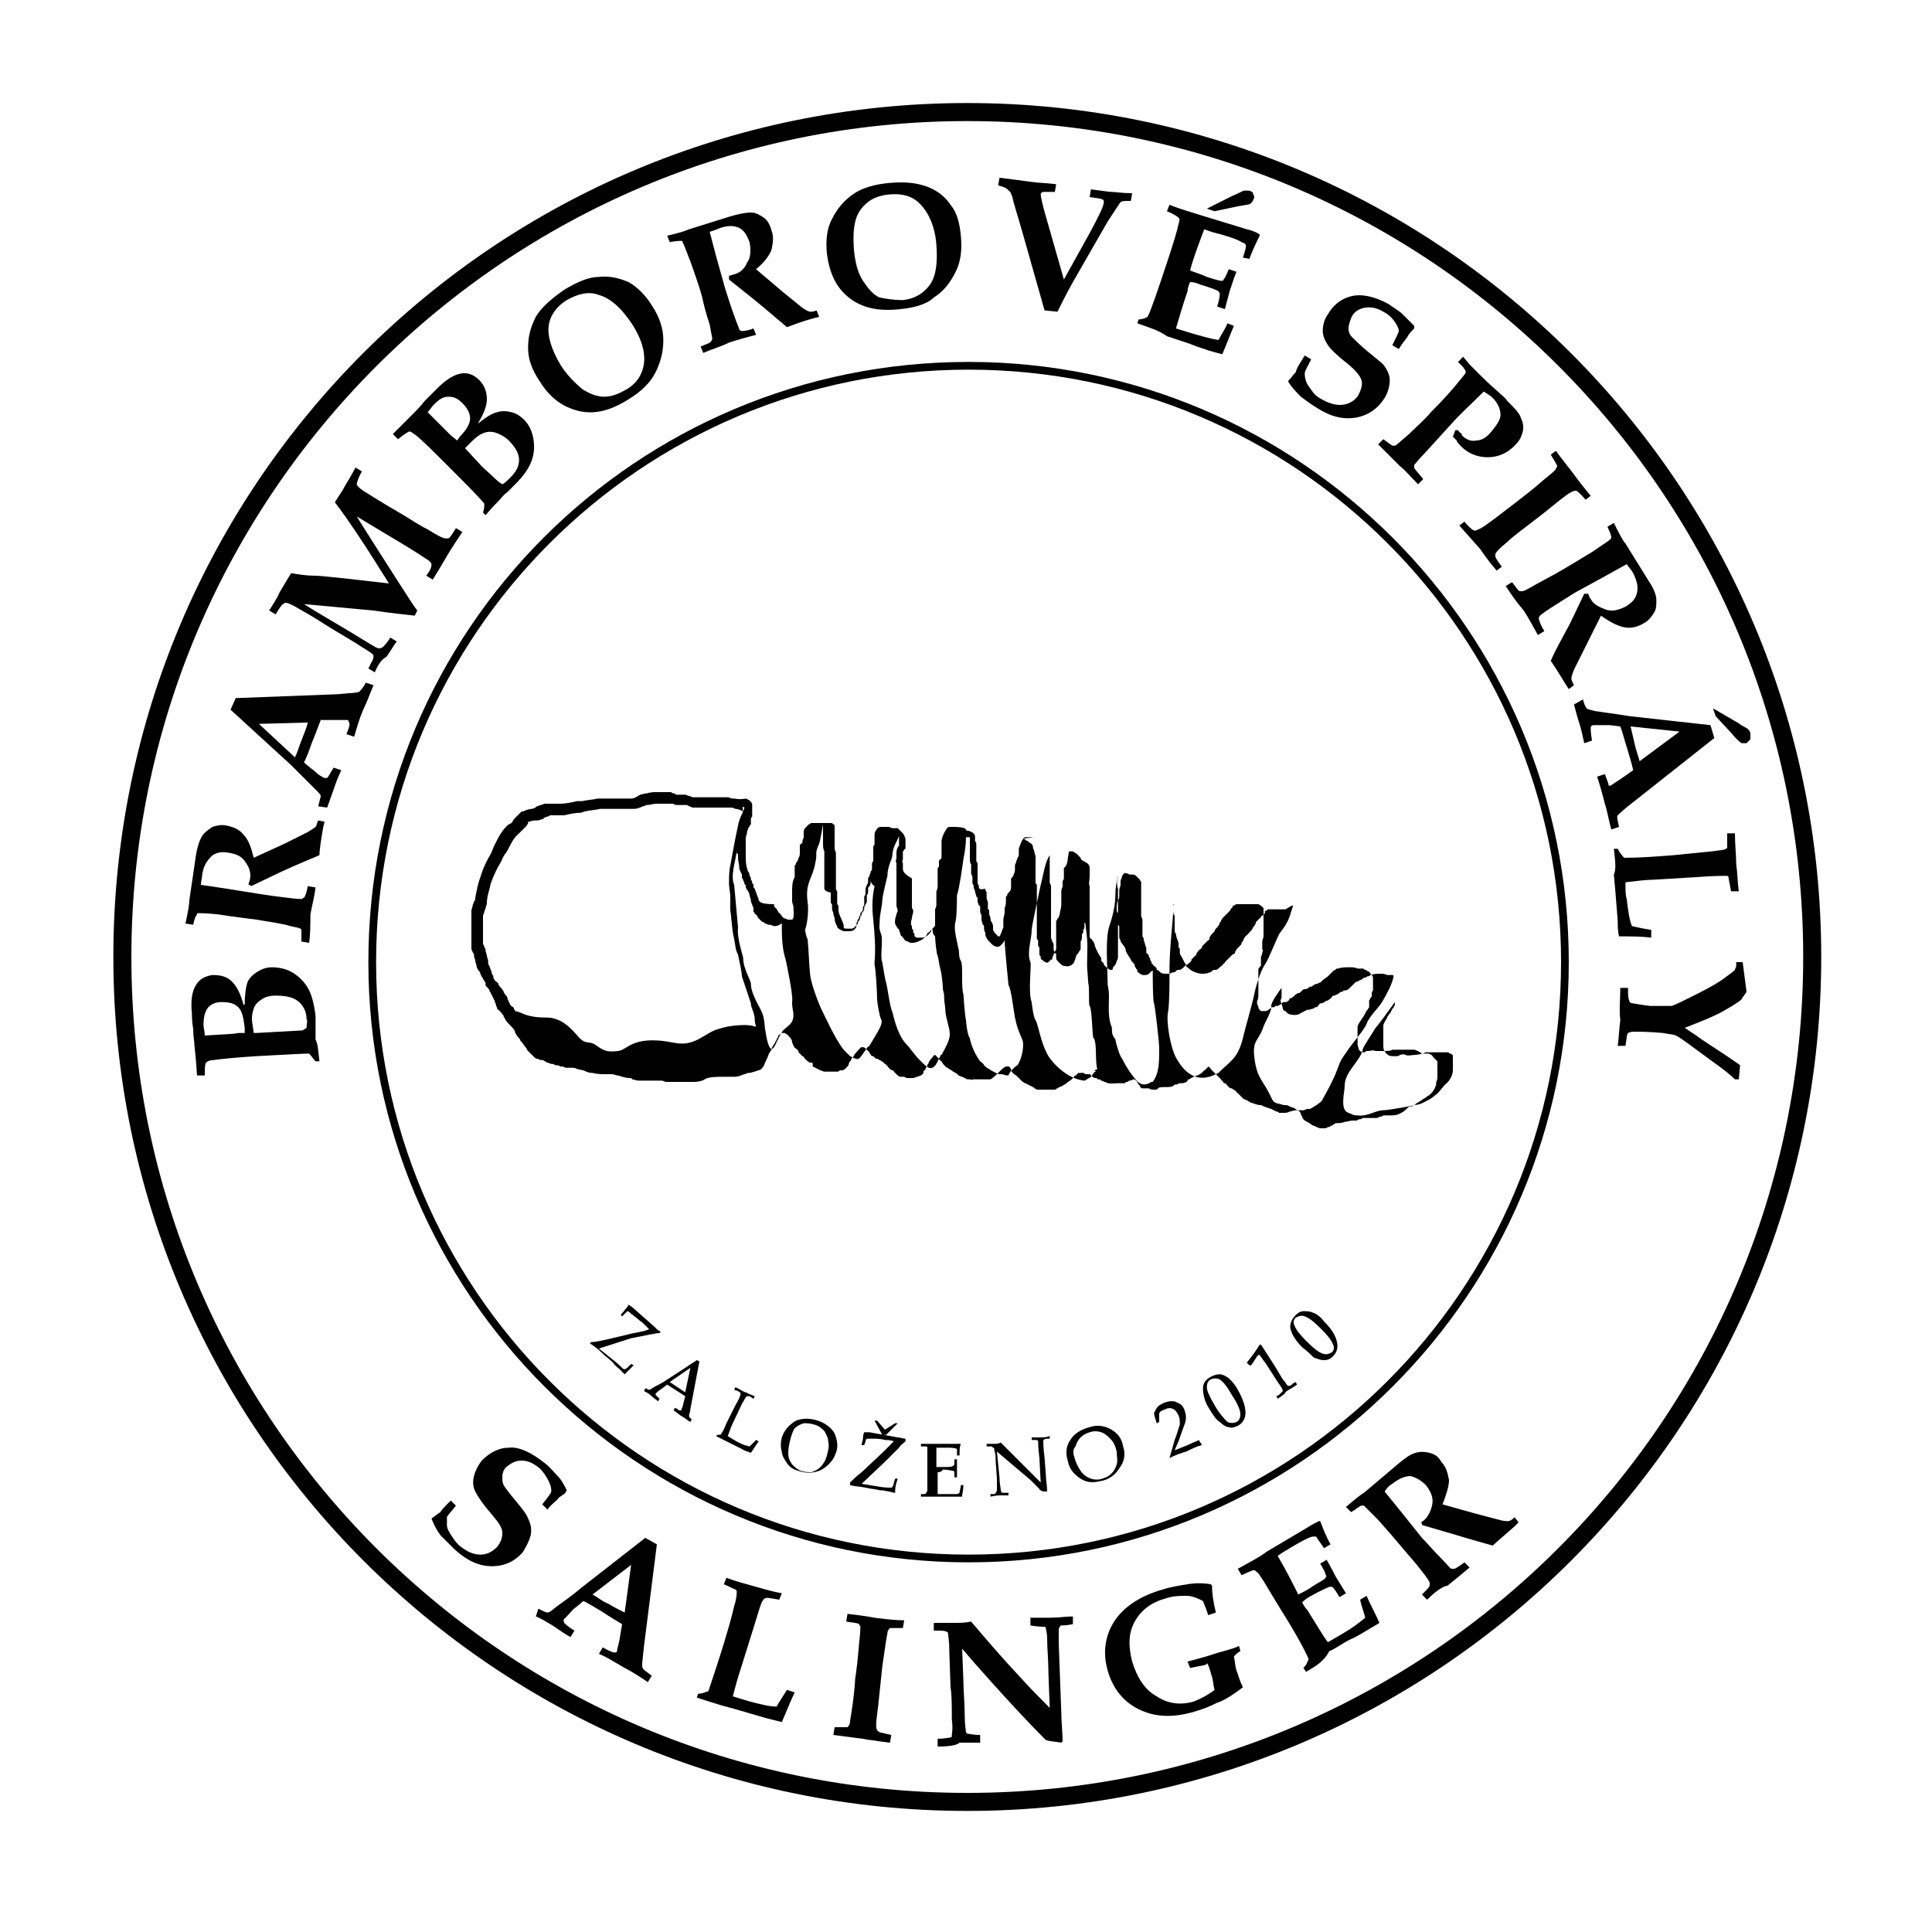
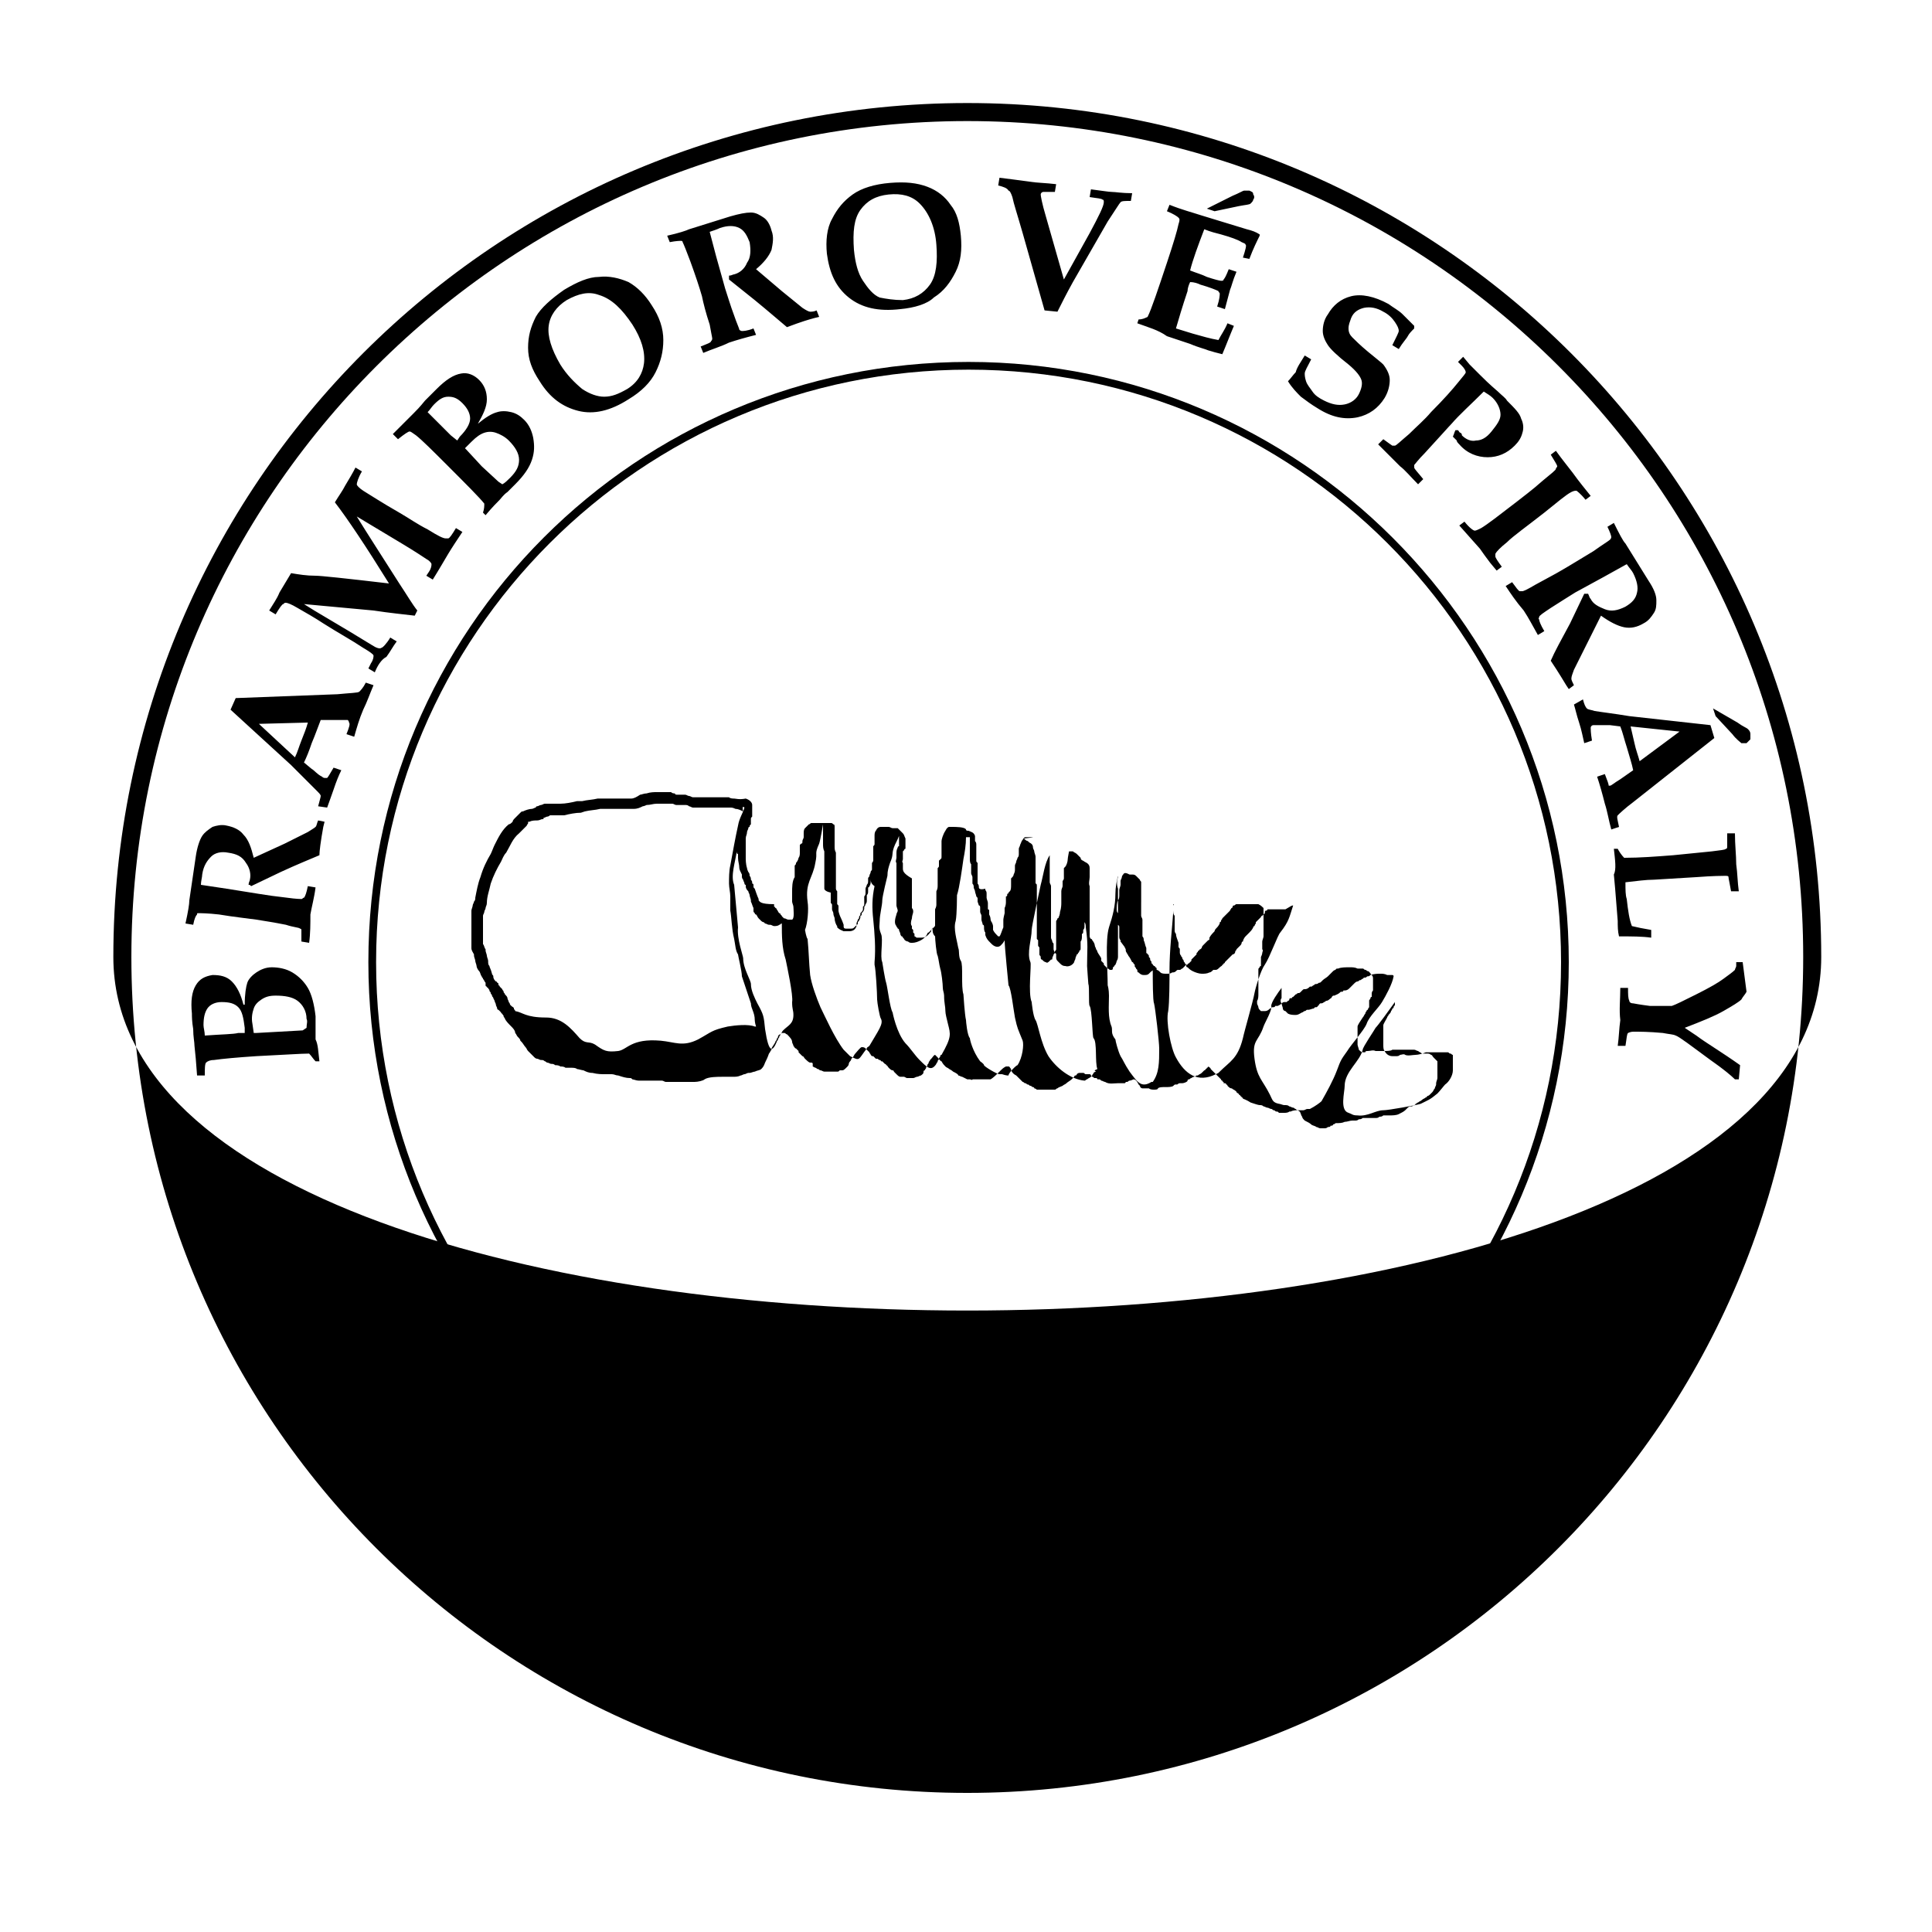
<svg xmlns="http://www.w3.org/2000/svg" version="1.1" id="Vrstva_1" x="0px" y="0px" viewBox="0 0 150 150" style="enable-background:new 0 0 150 150;" xml:space="preserve">
  <style type="text/css">
	.st0{fill-rule:evenodd;clip-rule:evenodd;}
</style>
  <path class="st0" d="M70.1,67.4C70.1,67.4,70.1,67.3,70.1,67.4C70.1,67.3,70.1,67.3,70.1,67.4c0-0.1,0-0.1,0-0.2c0,0,0,0,0-0.1  c0,0,0,0,0-0.1l0,0l0,0l0,0c-0.1-0.1,0-0.2,0-0.3c0-0.1,0-0.1,0-0.2c0,0,0-0.1,0-0.2s0-0.2,0-0.2l0.1-0.1c0,0,0-0.1,0.1-0.1  c0-0.1,0-0.1,0-0.2v-0.1c0,0,0-0.1,0-0.3c0-0.1,0-0.1,0-0.2c-0.1-0.2-0.1-0.3-0.2-0.4s-0.2-0.2-0.3-0.3l-0.1-0.1c-0.1,0-0.1,0-0.2,0  l0,0c-0.1,0-0.1,0-0.2,0l0,0c-0.1,0-0.2-0.1-0.3-0.1l0,0c-0.1,0-0.1,0-0.2,0h-0.1h-0.1c0,0,0,0-0.1,0c0,0,0,0-0.1,0  c-0.2,0-0.3,0.1-0.4,0.3c-0.1,0.1-0.1,0.3-0.1,0.4s0,0.1,0,0.2s0,0.1,0,0.2v0.1v0.1l0,0c0,0.1,0,0.1-0.1,0.2c0,0.1,0,0.3,0,0.4l0,0  c0,0.1,0,0.1,0,0.2s0,0.2,0,0.2c0,0.1,0,0.2,0,0.3c0,0.1-0.1,0.2-0.1,0.2s0,0,0,0.1v0.1c0,0,0,0,0,0.1c0,0,0,0,0,0.1l0,0v0.1  c0,0.1-0.1,0.1-0.1,0.2s-0.1,0.2-0.1,0.3l0,0l0,0c0,0.1-0.1,0.1-0.1,0.2s0,0.1,0,0.2l0,0c0,0.1,0,0.2-0.1,0.3l0,0  c0,0.1-0.1,0.2-0.1,0.3c0,0,0,0,0,0.1l0,0v0.1v0.1c0,0.1,0,0.2-0.1,0.3c0,0,0,0,0,0.1l0,0c0,0.1,0,0.1,0,0.2l0,0V70  c0,0.1,0,0.1,0,0.2s0,0.1-0.1,0.2v0.1v0.1c0,0.1-0.1,0.2-0.2,0.3V71c0,0.1-0.1,0.1-0.1,0.2s0,0.1-0.1,0.2c0,0.1-0.1,0.2-0.1,0.3l0,0  c0,0,0,0,0,0.1c0,0,0,0.1-0.1,0.1l0,0c0,0,0,0.1-0.1,0.1c0,0.1-0.2,0.1-0.3,0.1c-0.1,0-0.2,0-0.3,0c-0.2,0-0.2-0.1-0.2-0.2  c0,0,0,0,0-0.1c0,0-0.1-0.3-0.2-0.5s-0.2-0.5-0.2-0.6v-0.1v-0.1c0,0,0,0,0-0.1s0-0.1-0.1-0.2c0-0.1,0-0.1,0-0.2s0-0.1,0-0.2v-0.1  l0,0v-0.1v-0.1v-0.1v-0.1l0,0v-0.1c0,0-0.1-0.1-0.1-0.2s0-0.2,0-0.2s0-0.1,0-0.2s0-0.2,0-0.2c0-0.1,0-0.2,0-0.3c0-0.1,0-0.2,0-0.3  c0-0.1,0-0.1,0-0.2s0-0.2,0-0.4c0-0.1,0-0.2,0-0.4c0,0,0,0,0-0.1l0,0c0-0.1,0-0.4,0-0.5c-0.1-0.2-0.1-0.3-0.1-0.5s0-0.4,0-0.5  s0-0.1,0-0.2c0-0.2,0-0.4,0-0.5s0-0.2,0-0.3c0-0.1,0-0.2-0.1-0.2c-0.1-0.1-0.1-0.1-0.2-0.1s-0.2,0-0.3,0c-0.1,0-0.1,0-0.2,0  s-0.2,0-0.2,0h-0.1h-0.1c0,0,0,0-0.1,0h-0.1h-0.1h-0.1c-0.1,0-0.2,0-0.2,0c-0.1,0-0.1,0.1-0.2,0.1c-0.1,0.1-0.2,0.2-0.3,0.3  c-0.1,0.1-0.1,0.3-0.1,0.4s0,0.2,0,0.3c0,0.1-0.1,0.2-0.1,0.3v0.1c0,0,0,0.1-0.1,0.1l0,0l-0.1,0.1v0.1v0.1c0,0.1,0,0.3,0,0.4  s0,0.3-0.1,0.4c0,0.1-0.1,0.3-0.2,0.4c0,0.1,0,0.1-0.1,0.2c0,0,0,0.1,0,0.2l0,0v0.1v0.1c0,0.1,0,0.1,0,0.2v0.1l0,0c0,0,0,0.1,0,0.2  c-0.2,0.3-0.2,0.8-0.2,1.2c0,0.1,0,0.1,0,0.2v0.1v0.1v0.1v0.1V70c0,0.1,0.1,0.3,0.1,0.4l0,0c0,0.2,0.1,0.9-0.1,1h-0.1h-0.1h-0.1  c-0.1,0-0.2-0.1-0.3-0.1c0,0-0.1,0-0.1-0.1c0,0-0.1,0-0.1-0.1L60.6,71c0,0,0-0.1-0.1-0.1c-0.1-0.1-0.1-0.2-0.2-0.3  c0,0,0-0.1-0.1-0.1c0,0,0-0.1-0.1-0.1l0,0v-0.1v-0.1c-1.1,0-1.1-0.2-1.2-0.3l0,0v-0.1c-0.1-0.2-0.3-0.8-0.3-0.8  c-0.1-0.1-0.1-0.1-0.1-0.2v-0.1c0,0,0-0.1-0.1-0.1v-0.1c0-0.1-0.1-0.2-0.1-0.2c0-0.1,0-0.2-0.1-0.3l0,0c0-0.1,0-0.2-0.1-0.3  c0,0-0.1-0.2-0.1-0.3c-0.1-0.3-0.1-0.7-0.1-0.7c0-0.1,0-0.1,0-0.2s0-0.1,0-0.2c0,0,0,0,0-0.1c0,0,0,0,0-0.1c0,0,0,0,0-0.1  c0,0,0,0,0-0.1s0-0.2,0-0.3l0,0c0-0.2,0-0.3,0-0.5s0.1-0.3,0.1-0.5c0-0.1,0.1-0.2,0.1-0.3c0,0,0-0.1,0.1-0.1c0-0.1,0-0.1,0.1-0.2  c0-0.1,0-0.1,0-0.2c0-0.1,0-0.1,0-0.2c0-0.1,0-0.1,0.1-0.2c0,0,0,0,0-0.1v-0.1v-0.1V63c0-0.1,0-0.3,0-0.4v-0.1  c0-0.2-0.2-0.4-0.5-0.5c-0.5,0.1-0.8,0-0.9,0s-0.3,0-0.4-0.1c-0.1,0-0.2,0-0.4,0c-0.1,0-0.2,0-0.3,0s-0.2,0-0.2,0h-0.1h-0.1h-0.1  h-0.1c-0.1,0-0.2,0-0.3,0s-0.2,0-0.3,0s-0.2,0-0.3,0s-0.2,0-0.3,0H54h-0.1l0,0h-0.1c-0.1,0-0.2-0.1-0.3-0.1s-0.2-0.1-0.3-0.1  s-0.2,0-0.3,0c0,0,0,0-0.1,0s-0.2,0-0.2,0c-0.1,0-0.2,0-0.2-0.1c-0.1,0-0.2,0-0.3-0.1c-0.1,0-0.2,0-0.3,0s-0.3,0-0.4,0  c-0.1,0-0.3,0-0.4,0c-0.2,0-0.5,0-0.8,0.1c-0.2,0-0.4,0.1-0.5,0.1C49.4,61.9,49.2,62,49,62s-0.4,0-0.6,0c-0.1,0-0.2,0-0.4,0  c-0.1,0-0.2,0-0.3,0s-0.2,0-0.2,0c-0.1,0-0.2,0-0.2,0c-0.1,0-0.2,0-0.3,0l0,0c-0.1,0-0.2,0-0.3,0s-0.2,0-0.3,0  c-0.4,0.1-0.8,0.1-1.2,0.2H45h-0.2c-0.4,0.1-0.9,0.2-1.3,0.2c-0.1,0-0.2,0-0.3,0s-0.2,0-0.3,0h-0.1h-0.1l0,0h-0.1  c-0.1,0-0.2,0-0.3,0s-0.2,0.1-0.3,0.1s-0.2,0.1-0.3,0.1c0,0-0.1,0-0.1,0.1l0,0c-0.1,0-0.2,0.1-0.3,0.1l0,0c-0.2,0-0.5,0.1-0.7,0.2  c-0.1,0-0.1,0-0.2,0.1l-0.1,0.1c0,0,0,0-0.1,0.1c0,0,0,0-0.1,0.1l0,0L40,63.5c-0.1,0.1-0.2,0.2-0.2,0.3c-0.1,0.1-0.2,0.2-0.3,0.2  c-0.5,0.4-0.8,1-1.1,1.6c-0.1,0.2-0.2,0.5-0.3,0.7c-0.3,0.5-0.6,1.1-0.8,1.8c-0.2,0.5-0.3,1.1-0.4,1.6c0,0.1,0,0.2-0.1,0.3  c0,0.1-0.1,0.2-0.1,0.3c0,0.1-0.1,0.3-0.1,0.4s0,0.3,0,0.4s0,0.1,0,0.2s0,0.1,0,0.2s0,0.1,0,0.2l0,0c0,0.1,0,0.1,0,0.2s0,0.1,0,0.2  s0,0.2,0,0.3c0,0.1,0,0.2,0,0.3v0.1v0.1c0,0,0,0,0,0.1c0,0,0,0,0,0.1l0,0v0.1c0,0.1,0,0.1,0,0.2s0,0.1,0,0.2c0,0.2,0.1,0.3,0.2,0.5  v0.1c0,0.1,0.1,0.3,0.1,0.4S37,74.9,37,75s0.1,0.3,0.2,0.4c0.1,0.1,0.1,0.3,0.2,0.4c0,0.1,0.1,0.1,0.1,0.2c0.1,0.1,0.1,0.2,0.2,0.3  v0.1v0.1c0,0,0,0.1,0.1,0.1c0,0,0,0.1,0.1,0.1c0,0.1,0.1,0.1,0.1,0.2s0.1,0.1,0.1,0.2s0.1,0.1,0.1,0.2s0.1,0.1,0.1,0.2l0,0l0.1,0.2  c0,0.1,0.1,0.2,0.1,0.3c0,0.1,0.1,0.2,0.1,0.3c0,0,0,0.1,0.1,0.1l0.1,0.1l0.1,0.1c0,0,0,0.1,0.1,0.1c0,0.1,0.1,0.1,0.1,0.2  s0.1,0.1,0.1,0.2c0.1,0.2,0.3,0.4,0.5,0.6l0,0l0,0l0,0c0.1,0.1,0.3,0.3,0.3,0.5c0.1,0.1,0.1,0.2,0.2,0.3c0.1,0.1,0.2,0.2,0.2,0.3  l0.1,0.1c0.1,0.1,0.2,0.3,0.3,0.4s0.1,0.2,0.2,0.3c0.1,0.1,0.2,0.2,0.3,0.3c0.1,0.1,0.1,0.1,0.2,0.2c0.1,0.1,0.2,0.1,0.2,0.1  c0.1,0,0.2,0.1,0.3,0.1h0.1c0.1,0,0.2,0.1,0.2,0.1c0.1,0,0.1,0.1,0.2,0.1c0.1,0,0.2,0.1,0.3,0.1s0.2,0,0.3,0.1c0.1,0,0.3,0,0.4,0.1  c0.1,0,0.3,0,0.4,0.1c0.1,0,0.3,0,0.4,0c0.2,0,0.4,0,0.5,0.1l0,0c0.1,0,0.4,0.1,0.5,0.1c0.2,0.1,0.4,0.2,0.7,0.2  c0.4,0.1,0.7,0.1,1,0.1c0.2,0,0.3,0,0.5,0s0.3,0.1,0.5,0.1c0.3,0.1,0.6,0.2,0.9,0.2c0.1,0,0.1,0,0.2,0.1c0.1,0,0.3,0.1,0.5,0.1  s0.3,0,0.5,0c0.1,0,0.3,0,0.4,0c0.1,0,0.2,0,0.4,0l0,0c0.2,0,0.4,0,0.5,0s0.2,0.1,0.3,0.1s0.2,0,0.3,0c0.2,0,0.3,0,0.5,0  s0.3,0,0.5,0s0.5,0,0.9,0c0.3,0,0.7-0.1,0.8-0.2c0.3-0.2,1-0.2,1.4-0.2l0,0c0.1,0,0.2,0,0.3,0c0.2,0,0.4,0,0.5,0l0,0  c0.2,0,0.4,0,0.6-0.1c0.1,0,0.2-0.1,0.3-0.1s0.2-0.1,0.3-0.1h0.1c0.1,0,0.3-0.1,0.4-0.1c0.2-0.1,0.4-0.1,0.5-0.2s0.2-0.2,0.3-0.5  c0.1-0.2,0.2-0.4,0.3-0.7c0.1-0.1,0.1-0.2,0.2-0.3v-0.1c0.1-0.2,0.2-0.3,0.3-0.5c0-0.1,0.1-0.1,0.1-0.2s0.1-0.1,0.1-0.2l0,0  c0-0.1,0.1-0.2,0.2-0.2l0.1-0.1c0.1,0,0.1,0,0.2,0c0.1,0,0.1,0.1,0.2,0.1c0.2,0.2,0.4,0.4,0.4,0.6c0,0.1,0.1,0.2,0.1,0.3  c0.1,0.1,0.1,0.2,0.2,0.2l0.1,0.1l0.1,0.1c0,0,0,0,0,0.1l0.1,0.1c0,0,0,0,0.1,0.1c0,0,0,0,0.1,0.1c0.1,0,0.1,0.1,0.2,0.2  c0.1,0.1,0.3,0.3,0.4,0.3H63c0,0,0.1,0,0.1,0.1c0,0,0,0,0,0.1c0,0,0,0,0,0.1l0,0l0,0l0.2,0.1l0,0c0.1,0,0.1,0.1,0.2,0.1  c0.1,0,0.1,0.1,0.2,0.1c0.1,0,0.2,0.1,0.3,0.1s0.2,0,0.3,0c0.1,0,0.1,0,0.2,0c0,0,0,0,0.1,0l0,0h0.1l0,0h0.1c0.1,0,0.1,0,0.2,0  s0.1,0,0.2-0.1c0,0,0,0,0.1,0c0,0,0,0,0.1,0s0.2-0.1,0.3-0.2l0.1-0.1c0,0,0.1-0.1,0.1-0.2l0,0c0-0.1,0.1-0.2,0.1-0.2  s0.1-0.1,0.1-0.2l0,0l0.1-0.1c0.1-0.1,0.1-0.2,0.2-0.3l0,0c0.1-0.1,0.4-0.5,0.5-0.5s0.2,0,0.3,0.1c0.1,0.1,0.2,0.2,0.3,0.3  c0,0.1,0.1,0.1,0.1,0.2l0,0l0.1,0.1c0,0,0,0,0.1,0l0,0l0,0l0,0c0,0,0,0,0.1,0.1l0,0c0,0,0,0,0.1,0.1h0.1c0.1,0,0.1,0.1,0.2,0.1  s0.1,0.1,0.1,0.1s0,0,0.1,0l0.1,0.1l0.1,0.1c0,0,0.1,0,0.1,0.1c0.1,0,0.1,0.1,0.2,0.2s0.2,0.2,0.3,0.2c0,0,0.1,0,0.1,0.1l0,0  c0,0,0,0,0.1,0.1l0.1,0.1l0,0c0.1,0.1,0.2,0.2,0.3,0.2c0,0,0,0,0.1,0l0,0h0.1h0.1l0.2,0.1l0,0c0,0,0,0,0.1,0h0.1h0.1h0.1h0.1  c0.1,0,0.2-0.1,0.3-0.1c0.1,0,0.2-0.1,0.3-0.1l0,0l0,0c0.1-0.1,0.2-0.1,0.2-0.3c0,0,0-0.1,0.1-0.1c0-0.1,0.1-0.1,0.1-0.2  s0.1-0.1,0.1-0.2s0.1-0.1,0.1-0.2s0.1-0.1,0.1-0.2l0.1-0.1c0.1-0.1,0.2-0.3,0.3-0.3c0,0,0.1,0.1,0.2,0.2s0.2,0.3,0.3,0.3  c0.1,0.2,0.2,0.3,0.3,0.4c0.1,0.1,0.2,0.1,0.3,0.2c0,0,0.2,0.1,0.3,0.2c0.2,0.1,0.4,0.2,0.4,0.3c0.1,0,0.2,0.1,0.3,0.1  c0.2,0.1,0.4,0.2,0.4,0.2c0.1,0,0.2,0,0.2,0l0,0l0,0c0.1,0,0.2,0.1,0.2,0l0,0l0,0l0,0l0,0c0,0,0,0,0.1,0h0.1h0.1h0.1H76  c0,0,0,0,0.1,0s0.1,0,0.2,0s0.1,0,0.2,0h0.1h0.1l0,0c0.1,0,0.1,0,0.2,0c0.2-0.1,0.5-0.4,0.7-0.6c0,0,0,0,0.1-0.1s0.2-0.2,0.4-0.3  l0,0l0,0c0.1,0,0.2,0,0.2,0c0.1,0,0.1,0.1,0.2,0.2c0,0,0,0,0,0.1c0.1,0.2,0.2,0.3,0.4,0.4c0.1,0.1,0.2,0.2,0.3,0.3l0.1,0.1l0.1,0.1  c0.1,0,0.1,0.1,0.2,0.1s0.1,0.1,0.2,0.1s0.1,0.1,0.2,0.1s0.1,0.1,0.2,0.1c0,0,0.1,0,0.1,0.1c0,0,0.1,0,0.2,0.1c0,0,0.1,0,0.2,0l0,0  h0.1h0.1l0,0l0,0H81h0.1c0,0,0,0,0.1,0l0,0l0,0l0,0c0.1,0,0.1,0,0.2,0h0.1h0.1h0.1c0.1,0,0.2,0,0.2,0c0.1,0,0.1-0.1,0.2-0.1  c0.1-0.1,0.2-0.1,0.4-0.2c0.1-0.1,0.2-0.1,0.3-0.2c0.1-0.1,0.3-0.2,0.4-0.3c0.1-0.1,0.2-0.2,0.2-0.2s0-0.1,0.1-0.1  c0,0,0.1,0,0.1-0.1l0,0l0,0c0,0,0.1-0.1,0.2-0.1s0.2,0,0.3,0c0.1,0,0.1,0.1,0.2,0.1l0,0c0,0,0,0,0.1,0c0,0,0,0,0.1,0l0,0l0,0h0.1  c0,0,0.1,0,0.1,0.1c0,0,0,0,0.1,0.1l0,0l0,0l0,0c0.1,0,0.1,0.1,0.2,0.1l0,0c0,0,0,0,0.1,0c0,0,0.1,0,0.1,0.1l0,0h0.1  c0.1,0,0.1,0,0.2,0.1c0.1,0,0.2,0.1,0.3,0.1c0.3,0.2,0.7,0.1,1,0.1c0.1,0,0.2,0,0.3,0h0.1h0.1l0,0c0,0,0.1,0,0.1-0.1l0,0  c0,0,0,0,0.1,0s0.1-0.1,0.2-0.1l0,0l0,0c0.1,0,0.3-0.1,0.3-0.1c0.2,0,0.3,0.2,0.4,0.4l0.1,0.1l0,0c0,0.1,0.1,0.2,0.2,0.2h0.1  c0,0,0,0,0.1,0c0,0,0,0,0.1,0c0,0,0,0,0.1,0l0,0c0,0,0,0,0.1,0l0,0l0,0c0.1,0.1,0.3,0.1,0.4,0.1s0.3,0,0.3-0.1  c0.1-0.1,0.3-0.1,0.6-0.1c0.2,0,0.5,0,0.6-0.1s0.1-0.1,0.2-0.1h0.1c0,0,0.1-0.1,0.2-0.1l0,0h0.1h0.1l0,0c0.1,0,0.4-0.1,0.4-0.2  s0.1-0.1,0.1-0.1c0.1,0,0.1-0.1,0.2-0.1c0.1-0.1,0.3-0.1,0.4-0.2H93l0,0c0.1-0.1,0.2-0.1,0.3-0.2l0.1-0.1l0.1-0.1c0,0,0.1,0,0.1-0.1  l0,0c0,0,0.1,0,0.1-0.1c0,0,0.1,0,0.1-0.1c0,0,0.2,0.1,0.2,0.2l0,0c0.1,0.1,0.1,0.1,0.2,0.2s0.1,0.1,0.2,0.2s0.1,0.1,0.2,0.2  s0.1,0.1,0.2,0.2c0,0,0,0.1,0.1,0.1c0,0,0,0.1,0.1,0.1l0,0v0.1c0,0,0,0,0.1,0l0,0c0,0,0.1,0,0.1,0.1c0,0,0.1,0,0.1,0.1  c0.1,0.1,0.2,0.2,0.3,0.2c0.1,0,0.1,0.1,0.2,0.1c0.1,0.1,0.2,0.1,0.2,0.2c0.1,0.1,0.2,0.1,0.2,0.2c0,0,0.1,0,0.1,0.1  c0,0,0.1,0,0.1,0.1l0,0c0,0,0.1,0,0.1,0.1c0,0,0.3,0.1,0.6,0.3c0.3,0.1,0.6,0.2,0.7,0.2s0.2,0,0.3,0.1c0.1,0,0.2,0.1,0.3,0.1  c0.1,0,0.2,0.1,0.3,0.1c0.1,0,0.1,0.1,0.2,0.1s0.1,0.1,0.2,0.1s0.1,0,0.2,0.1c0.1,0,0.3,0,0.4,0s0.3,0,0.4-0.1h0.1  c0.2-0.1,0.4-0.1,0.5-0.1s0.2,0.1,0.2,0.1c0.1,0.1,0.1,0.3,0.2,0.4c0,0.1,0.1,0.2,0.2,0.3c0.2,0.1,0.4,0.2,0.5,0.3  c0.1,0.1,0.3,0.1,0.4,0.2c0.1,0,0.2,0.1,0.3,0.1c0.1,0,0.2,0,0.3,0c0.1,0,0.2,0,0.3-0.1c0.1,0,0.2,0,0.2-0.1c0.1,0,0.2,0,0.2-0.1  l0,0c0.1,0,0.2-0.1,0.2-0.1c0.3,0,0.5,0,0.7-0.1c0.2,0,0.4-0.1,0.6-0.1c0.1,0,0.2,0,0.2,0l0,0c0.1,0,0.2,0,0.3-0.1l0,0l0,0  c0.1,0,0.2,0,0.3-0.1l0,0c0.1,0,0.2,0,0.2,0h0.1h0.1h0.1h0.1l0,0h0.1c0.1,0,0.2,0,0.3,0c0.1,0,0.2,0,0.3-0.1c0.1,0,0.2,0,0.3-0.1  c0.1,0,0.1,0,0.2,0l0,0c0.1,0,0.2,0,0.3,0c0.2,0,0.5,0,0.7-0.1s0.4-0.2,0.5-0.3c0.1-0.1,0.1-0.1,0.2-0.2s0.2-0.1,0.3-0.1  c0.1,0,0.1-0.1,0.2-0.1c0,0,0.1,0,0.1-0.1l0,0l0,0c0.1,0,0.1-0.1,0.2-0.1c0.1-0.1,0.2-0.1,0.3-0.2c0.1-0.1,0.2-0.1,0.3-0.2  c0,0,0.1,0,0.1-0.1c0.1,0,0.2-0.1,0.2-0.1l0.1-0.1l0.1-0.1c0.1-0.1,0.1-0.2,0.2-0.3c0-0.1,0.1-0.2,0.1-0.3c0,0,0,0,0-0.1  s0.1-0.3,0.1-0.4v-0.1v-0.1v-0.1c0-0.1,0-0.2,0-0.2v-0.1V83l0,0v-0.1c0,0,0,0,0-0.1s0-0.2,0-0.2s0,0,0-0.1c0,0,0,0,0-0.1  c0,0,0,0-0.1-0.1l0,0l-0.1-0.1l-0.1-0.1c-0.1-0.1-0.1-0.2-0.2-0.2c-0.1-0.1-0.2-0.1-0.3-0.1c-0.1,0-0.1,0-0.2,0l0,0h-0.1h-0.1  c-0.1-0.1-0.2-0.1-0.3-0.2c-0.1,0-0.2-0.1-0.3-0.1c-0.1,0-0.1,0-0.2,0h-0.1c-0.1,0-0.1,0-0.2,0s-0.1,0-0.2,0s-0.1,0-0.2,0l0,0h-0.1  c-0.1,0-0.1,0-0.2,0l0,0c-0.1,0-0.4,0-0.5,0c-0.1,0.1-0.4,0.1-0.7,0.1c-0.3,0-0.5,0-0.6,0c-0.2-0.1-0.4,0-0.6,0  c-0.1,0-0.2,0-0.2,0.1h-0.1h-0.1l0,0c-0.1,0-0.2-0.1-0.3-0.2c0-0.1-0.1-0.3-0.1-0.4s0-0.2,0-0.2c0-0.1,0-0.1,0-0.2l0,0  c0-0.1,0-0.1,0-0.2s0-0.1,0-0.2s0-0.1,0-0.2v-0.2c0,0,0,0,0-0.1v-0.1c0-0.1,0.2-0.4,0.4-0.7c0.1-0.1,0.1-0.2,0.2-0.3  c0-0.1,0.1-0.2,0.1-0.2s0-0.1,0.1-0.1c0-0.1,0.1-0.2,0.1-0.2l0,0v-0.1c0,0,0,0,0-0.1c0,0,0,0,0-0.1c0,0,0,0,0-0.1c0,0,0,0,0-0.1  s0.1-0.1,0.1-0.2c0,0,0-0.1,0.1-0.1v-0.1v-0.1l0,0l0,0l0,0l0,0l0,0l0,0c0-0.1,0-0.2,0.1-0.3l0,0c0-0.1,0-0.2,0-0.3  c0-0.1,0-0.2,0-0.3v-0.1l0,0c0,0,0,0,0-0.1c0,0,0,0,0-0.1l0,0l0,0c0-0.1,0-0.2-0.1-0.3c-0.1-0.1-0.2-0.3-0.3-0.3  c-0.1,0-0.1-0.1-0.2-0.1s-0.1-0.1-0.2-0.1s-0.1,0-0.1,0s0,0-0.1,0c0,0,0,0-0.1,0c0,0,0,0-0.1,0c-0.2-0.1-0.4-0.1-0.6-0.1  c-0.3,0-0.7,0-0.9,0.1c-0.1,0-0.2,0-0.2,0.1c-0.1,0-0.2,0.1-0.2,0.1l-0.1,0.1l-0.1,0.1l-0.1,0.1l-0.1,0.1c-0.1,0.1-0.3,0.2-0.4,0.3  l0,0l-0.1,0.1c-0.1,0.1-0.1,0.1-0.2,0.1l0,0c0,0-0.1,0.1-0.2,0.1s-0.1,0-0.2,0.1c-0.1,0-0.1,0.1-0.2,0.1c0,0,0,0-0.1,0  c-0.1,0.1-0.2,0.2-0.4,0.2c-0.1,0-0.1,0-0.2,0.1L101,77c-0.1,0.1-0.1,0.1-0.2,0.1s-0.1,0.1-0.2,0.1c0,0-0.1,0.1-0.2,0.2  c-0.1,0-0.1,0.1-0.1,0.1h-0.1c0,0-0.1,0-0.1,0.1l0,0l0,0c0,0,0,0.1-0.1,0.1c0,0,0,0-0.1,0.1c0,0,0,0-0.1,0c0,0,0,0-0.1,0  s-0.2,0.1-0.3,0.2l0,0l-0.2,0.1l0,0h-0.1l0,0l0,0l0,0H99c0,0.1-0.1,0.1-0.2,0.1s-0.1,0.1-0.2,0.1c-0.1,0.1-0.2,0.2-0.4,0.2  c-0.1,0-0.2,0-0.3,0l-0.1-0.1c0,0-0.1-0.1-0.1-0.2s-0.1-0.2-0.1-0.3c0-0.1,0-0.2,0-0.2c0.1-0.1,0.1-0.4,0.1-0.5l0,0l0,0v-0.1  c0-0.1,0-0.2,0-0.3l0,0c0-0.1,0-0.2,0-0.2v-0.1c0-0.1,0-0.1,0-0.2v-0.1v-0.1l0,0V76v-0.1v-0.1v-0.1v-0.1v-0.1c0-0.1,0-0.2,0-0.2l0,0  c0-0.1,0-0.1,0.1-0.2c0,0,0-0.1,0.1-0.1v-0.1c0-0.1,0-0.1,0-0.2s0-0.1,0-0.2l0,0c0,0,0-0.1,0-0.2c0,0,0.1-0.2,0.1-0.3  c0-0.1,0.1-0.2,0-0.3c0-0.1,0-0.4,0-0.5l0,0c0,0,0,0,0-0.1s0.1-0.3,0.1-0.4v-0.1v-0.1v-0.1v-0.1l0,0v-0.1c0-0.1,0-0.1,0-0.2  s0-0.1,0-0.2v-0.1c0-0.1,0-0.2,0-0.3c0-0.1,0-0.1,0-0.2s0-0.1,0-0.2c0-0.2,0-0.3,0-0.5c-0.1-0.1-0.2-0.2-0.4-0.3h-0.1h-0.1  c0,0,0,0-0.1,0h-0.1l0,0h-0.1c-0.1,0-0.1,0-0.2,0l0,0c0,0,0,0-0.1,0s-0.2,0-0.2,0c-0.1,0-0.2,0-0.3,0h-0.1l0,0c-0.1,0-0.1,0-0.2,0  l0,0l0,0l0,0c0,0,0,0-0.1,0s-0.1,0.1-0.2,0.1s-0.1,0.1-0.1,0.1s0,0.1-0.1,0.1c0,0.1-0.1,0.1-0.1,0.2l0,0l0,0l-0.1,0.1l0,0l-0.1,0.1  L95.2,71l-0.1,0.1L95,71.2l0,0l-0.1,0.1c0,0.1-0.1,0.1-0.1,0.2l0,0c0,0,0,0.1-0.1,0.1l0,0l0,0v0.1c0,0-0.1,0.2-0.2,0.3  c-0.1,0.1-0.2,0.2-0.2,0.3c-0.1,0.1-0.3,0.3-0.4,0.5v0.1c0,0,0,0.1-0.1,0.1l-0.1,0.1l-0.1,0.1c-0.1,0.1-0.1,0.1-0.2,0.2  c0,0-0.1,0.1-0.1,0.2c-0.1,0.1-0.1,0.1-0.1,0.1s-0.1,0-0.1,0.1c0,0-0.1,0-0.1,0.1l0,0L92.9,74c0,0,0,0,0,0.1l0,0l-0.1,0.1l-0.1,0.1  l-0.1,0.1l0,0l-0.1,0.1l0,0c0,0,0,0,0,0.1l-0.1,0.1l-0.1,0.1c0,0-0.1,0-0.1,0.1l0,0c0,0,0,0-0.1,0c0,0,0,0-0.1,0.1s-0.1,0.1-0.2,0.2  c-0.1,0-0.1,0.1-0.2,0.1c0,0,0,0-0.1,0s-0.1,0-0.2,0.1s-0.2,0.1-0.3,0.1l0,0c-0.1,0.1-0.3,0.1-0.4,0.1c-0.2,0-0.4,0-0.5-0.1l0,0  c-0.1-0.1-0.2-0.2-0.3-0.2c0,0,0,0,0-0.1l0,0c0,0,0-0.1-0.1-0.1c0,0,0-0.1-0.1-0.1l-0.1-0.1c0,0,0-0.1-0.1-0.1l0,0v-0.1  c0-0.1-0.1-0.1-0.1-0.2s0-0.1-0.1-0.2l0,0c0-0.1,0-0.2-0.1-0.2c0,0,0-0.1-0.1-0.1v-0.1v-0.1c0,0,0,0,0-0.1l0,0v-0.1  c-0.1-0.2-0.1-0.4-0.2-0.6c0-0.1,0-0.2-0.1-0.3c0-0.1,0-0.1,0-0.2s0-0.1,0-0.2v-0.1c0-0.1,0-0.1,0-0.2c0,0,0-0.1,0-0.2s0-0.2,0-0.2  l0,0l0,0l0,0l0,0v-0.1l0,0l0,0v-0.1c0-0.1-0.1-0.2-0.1-0.3c0-0.1,0-0.2,0-0.3c0,0,0,0,0-0.1s0-0.2,0-0.3v-0.1v-0.1v-0.1V70  c0-0.1,0-0.2,0-0.3v-0.1v-0.1v-0.1c0-0.1,0-0.1,0-0.2s0-0.2,0-0.4c0-0.1,0-0.2,0-0.3c0-0.1-0.1-0.1-0.1-0.2  c-0.1-0.1-0.2-0.2-0.3-0.3c-0.1-0.1-0.2-0.1-0.3-0.1h-0.1h-0.1l0,0c-0.2-0.1-0.4-0.2-0.5,0c0,0-0.1,0.1-0.1,0.2S87,68.3,87,68.4  c0,0.1,0,0.2,0,0.3c0,0.1-0.1,0.3-0.1,0.4s0,0.1,0,0.1v0.1c0,0,0,0,0,0.1c0,0,0,0,0,0.1s0,0.3-0.1,0.4c-0.1,0.2-0.1,0.5-0.1,0.7  c0,0.1,0,0.2,0.1,0.3c0,0.1,0,0.2,0,0.3c0,0.1,0,0.2,0,0.3v0.1c0,0,0,0,0,0.1l0,0c0,0,0,0,0,0.1c0,0,0,0,0,0.1l0,0l0,0l0,0  c0,0.1,0,0.2,0,0.3c0,0.1,0,0.2,0,0.3c0,0.1,0,0.2,0,0.3c0,0.1,0,0.2,0,0.3l0,0v0.1c0,0,0,0,0,0.1l0,0c0,0.1,0,0.2,0,0.3  c0,0.1,0,0.2,0,0.2s0,0.1,0,0.2s0,0.3,0,0.3s0,0.2-0.1,0.3c0,0.1-0.1,0.3-0.1,0.3L86.5,75c0,0,0,0.1-0.1,0.1l0,0v0.1  c0,0,0,0.1-0.1,0.1h-0.1c-0.1,0-0.1-0.1-0.2-0.1l0,0l-0.1-0.1L85.8,75l-0.1-0.1c0,0,0,0,0-0.1l0,0l-0.1-0.1c0,0,0,0-0.1-0.1  c0,0,0,0,0-0.1l0,0c0,0,0,0,0-0.1c-0.1-0.2-0.2-0.3-0.3-0.5c0-0.1-0.1-0.2-0.1-0.2c0-0.1-0.1-0.2-0.1-0.3l0,0l0,0  c0-0.1-0.1-0.3-0.2-0.4l0,0l0,0l0,0l0,0c0,0,0-0.1-0.1-0.1c0,0-0.1-0.1-0.1-0.2v-0.1l0,0c0,0,0,0,0-0.1c0,0,0,0,0-0.1l0,0l0,0v-0.1  v-0.1l0,0v-0.1V72v-0.1c0-0.1,0-0.1,0-0.1s0-0.1,0-0.2v-0.1v-0.1c0,0,0,0,0-0.1l0,0c0,0,0,0,0-0.1c0,0,0,0,0-0.1s0-0.1,0-0.2l0,0  c0-0.1,0-0.1,0-0.2v-0.1l0,0c0-0.1,0-0.2,0-0.3l0,0c0-0.1,0-0.1,0-0.2s0-0.3,0-0.4s0-0.3,0-0.3l0,0l0,0l0,0c0-0.1,0-0.1,0-0.2v-0.1  V69c0-0.1,0-0.1,0-0.2c-0.1-0.2,0-0.5,0-0.7l0,0c0-0.1,0-0.1,0-0.2c0-0.2,0-0.3,0-0.5c0-0.3-0.2-0.4-0.4-0.5  c-0.1-0.1-0.3-0.1-0.3-0.3l-0.1-0.1l0,0l-0.1-0.1l-0.1-0.1c-0.1-0.1-0.2-0.1-0.3-0.2c-0.1,0-0.2,0-0.3,0c0,0-0.1,0.5-0.1,0.6l0,0  l0,0c0,0.2-0.1,0.5-0.2,0.6l-0.1,0.1v0.1v0.1v0.1l0,0l0,0v0.1v0.1V68v0.1l0,0v0.1c0,0,0,0.1-0.1,0.2l0,0c0,0.1,0,0.1,0,0.2  s0,0.1,0,0.2s-0.1,0.2-0.1,0.4c0,0.1,0,0.1,0,0.2l0,0l0,0l0,0l0,0c0,0,0,0,0,0.1l0,0v0.1v0.1v0.1c0,0,0,0,0,0.1c0,0,0,0,0,0.1  c0,0,0,0,0,0.1s0,0.4-0.1,0.7c0,0.2-0.1,0.4-0.1,0.4s0,0.1-0.1,0.1c0,0,0,0.1-0.1,0.2c0,0.1,0,0.1,0,0.2s0,0.1,0,0.2l0,0  c0,0.1,0,0.1,0,0.2v0.1v0.1v0.1l0,0l0,0v0.1c0,0.1,0,0.2,0,0.3l0,0l0,0c0,0.1,0,0.3,0,0.3v0.1l0,0v0.1c0,0.1,0,0.1,0,0.2v0.1v0.1  c0,0.1-0.1,0.1-0.1,0.2s0,0.1-0.1,0.2c0,0.1-0.1,0.2-0.1,0.3l0,0c0,0.1,0,0.1-0.1,0.1c0,0,0,0-0.1,0.1s-0.2,0.2-0.3,0.1  c-0.1,0-0.2-0.1-0.3-0.2c-0.1,0-0.1-0.1-0.1-0.2s-0.1-0.1-0.1-0.2c0,0,0,0,0-0.1v-0.1l0,0c0,0,0,0,0-0.1c0,0,0,0,0-0.1  c0,0,0,0,0-0.1s-0.1-0.1-0.1-0.2s0-0.1,0-0.2l0,0c0-0.1,0-0.2,0-0.2l-0.1-0.1c0-0.1,0-0.1,0-0.2c0,0,0,0,0-0.1v-0.1l0,0l0,0l0,0l0,0  c0,0,0,0,0-0.1c0,0,0,0,0-0.1s0-0.1,0-0.2s0-0.1,0-0.2s0-0.1,0-0.2s0-0.1,0-0.2c0,0,0,0,0-0.1c0,0,0,0,0-0.1l0,0l0,0v-0.1l0,0v-0.1  V71v-0.1v-0.1l0,0v-0.1v-0.1v-0.1l0,0c0,0,0,0,0-0.1l0,0l0,0c0-0.1,0-0.1,0-0.2l0,0v-0.1c0-0.1,0-0.3,0-0.3l0,0l0,0l0,0l0,0l0,0l0,0  v-0.1l0,0v-0.1c0-0.1,0-0.3,0-0.5c0-0.1,0-0.3,0-0.3c0-0.1,0-0.2-0.1-0.2c0-0.1,0-0.1,0-0.2v-0.1v-0.1c0-0.1,0-0.1,0-0.2l0,0  c0-0.1,0-0.1,0-0.2s0-0.1,0-0.2s0-0.1,0-0.2s0-0.1,0-0.2c0,0,0,0,0-0.1V67c0-0.1,0-0.3,0-0.5l0,0c0-0.1-0.1-0.3-0.1-0.4  s-0.1-0.2-0.1-0.3c0-0.2-0.1-0.3-0.3-0.4l-0.1-0.1c-0.1,0-0.2-0.1-0.3-0.2c0.9-0.1,0.7-0.1,0.6-0.1H80c-0.1,0-0.1,0-0.2,0h-0.1h-0.1  c-0.1,0-0.2,0.2-0.2,0.2l0,0c-0.1,0.1-0.1,0.2-0.2,0.4c0,0.1-0.1,0.2-0.1,0.3V66v0.1c0,0,0,0,0,0.1c0,0,0,0,0,0.1s0,0.2-0.1,0.3  c0,0.1-0.1,0.2-0.1,0.3l0,0c0,0.1-0.1,0.2-0.1,0.3c0,0,0,0,0,0.1l0,0v0.1v0.1c0,0.1,0,0.2-0.1,0.4c0,0.1-0.1,0.2-0.1,0.2l-0.1,0.1  v0.1c0,0,0,0,0,0.1v0.1l0,0v0.1v0.1l0,0c0,0.2,0,0.4-0.1,0.5l-0.1,0.1c0,0,0,0.1-0.1,0.1v0.1c0,0,0,0.1-0.1,0.1c0,0,0,0,0,0.1  c0,0,0,0,0,0.1c0,0,0,0,0,0.1c0,0,0,0,0,0.1l0,0l0,0c0,0.1,0,0.3-0.1,0.5c0,0.2,0,0.3,0,0.4c0,0-0.1,0.4-0.1,0.5l0,0l0,0  c0,0.1,0,0.2,0,0.3l0,0c0,0.1,0,0.2,0,0.2V72c-0.1,0.2-0.2,0.6-0.3,0.7h-0.1l-0.1-0.1c-0.1-0.1-0.2-0.2-0.3-0.4v-0.1l0,0V72v-0.1  l0,0c0-0.1-0.1-0.3-0.1-0.3l0,0l0,0c0,0-0.1-0.1-0.1-0.3c0-0.1-0.1-0.3-0.1-0.3v-0.1v-0.1v-0.1c0,0,0-0.1-0.1-0.1l0,0v-0.1  c0-0.1,0-0.3,0-0.4s-0.1-0.3-0.1-0.4l0,0l0,0l0,0c0,0,0,0,0-0.1l0,0l0,0l0,0c0,0,0,0,0-0.1v-0.1l0,0l0,0l0,0c0-0.1,0-0.2-0.1-0.3  c0-0.1,0-0.1,0-0.1c-0.4,0.1-0.5,0-0.5-0.1s0-0.2-0.1-0.3c0-0.1,0-0.2,0-0.3v-0.1l0,0c0-0.1,0-0.2,0-0.2c0-0.1,0-0.1,0-0.2  s0-0.1,0-0.2s0-0.2,0-0.3v-0.1l0,0V67c-0.1-0.1-0.1-0.1-0.1-0.2v-0.1c0,0,0-0.1,0-0.2s0-0.1,0-0.2s0-0.2,0-0.3v-0.1  c0-0.1,0-0.2,0-0.3c0-0.1,0-0.2-0.1-0.3l0,0l0,0l0,0l0,0c0,0,0-0.1,0-0.2l0,0c0,0,0,0,0-0.1l0,0l0,0c0,0,0,0,0-0.1  c-0.1-0.3-0.3-0.3-0.5-0.4c-0.1,0-0.2,0-0.2-0.1c-0.1-0.2-0.8-0.2-1.1-0.2c-0.1,0-0.1,0-0.2,0s-0.2,0.1-0.3,0.3  c-0.2,0.3-0.3,0.7-0.3,0.8l0,0v0.1l0,0l0,0v0.1c0,0.1,0,0.1,0,0.2s0,0.1,0,0.2V66v0.1l0,0l0,0v0.1c0,0.1,0,0.2,0,0.3  c0,0.1,0,0.2-0.1,0.2c0,0,0,0.1-0.1,0.1l0,0l0,0l0,0l0,0c0,0,0,0,0,0.1l0,0c0,0.1,0,0.2,0,0.3l0,0c0,0.1,0,0.1-0.1,0.2  c0,0.2,0,0.4,0,0.6c0,0.1,0,0.1,0,0.2c0,0.2,0,0.4,0,0.5c0,0.2,0,0.3-0.1,0.5c0,0.1,0,0.1,0,0.2s0,0.1,0,0.2l0,0c0,0.1,0,0.1,0,0.2  s0,0.1,0,0.2s0,0.1,0,0.2s0,0.2-0.1,0.4c0,0.1,0,0.3,0,0.4s0,0.1,0,0.2s0,0.1,0,0.2c0,0,0,0,0,0.1c0,0,0,0,0,0.1l0,0l0,0  c0,0.1,0,0.1,0,0.2s0,0.1-0.1,0.2l-0.1,0.1c-0.1,0-0.1,0.1-0.1,0.2c-0.1,0.1-0.2,0.3-0.4,0.4c-0.1,0.1-0.3,0.1-0.5,0.1  c-0.1,0-0.1,0-0.2,0s-0.1-0.1-0.2-0.1c0,0,0,0,0-0.1c0,0,0,0,0-0.1l0,0l0,0l-0.1-0.1v-0.1l0,0v-0.1l-0.1-0.1V72l0,0v-0.1l0,0l0,0  c-0.1-0.1-0.1-0.3,0-0.6c0-0.2,0.1-0.4,0.1-0.5s0-0.2-0.1-0.3c0-0.1,0-0.2,0-0.3c0-0.1,0-0.2,0-0.3c0-0.1,0-0.1,0-0.2l0,0  c0-0.1,0-0.3,0-0.4s0-0.3,0-0.4l0,0c0-0.2,0-0.4,0-0.6l0,0v-0.1C70.1,67.8,70.1,67.6,70.1,67.4L70.1,67.4L70.1,67.4L70.1,67.4  L70.1,67.4z M67.6,68.2L67.6,68.2c0,0.1,0,0.2,0,0.2l0,0c0,0.1,0,0.3-0.1,0.4l0,0c0,0,0,0.1-0.1,0.1l0,0c0,0,0,0,0,0.1v0.1v0.1  c0,0.1,0,0.2-0.1,0.3c0,0,0,0,0,0.1l0,0c0,0.1,0,0.1,0,0.2l0,0c0,0,0,0,0,0.1s0,0.2-0.1,0.3c0,0.1-0.1,0.2-0.1,0.2s0,0,0,0.1l0,0  c0,0.2-0.1,0.3-0.2,0.4c0,0,0,0,0,0.1c0,0,0,0.1-0.1,0.1c0,0,0,0,0,0.1s-0.1,0.3-0.2,0.4l0,0c0,0,0,0,0,0.1c0,0,0,0.1-0.1,0.1l0,0  c0,0,0,0,0,0.1c-0.1,0.3-0.3,0.4-0.6,0.4c-0.1,0-0.3,0-0.4,0c-0.2-0.1-0.3-0.1-0.5-0.3c0,0,0,0,0-0.1c-0.1-0.1-0.2-0.4-0.2-0.6  c0-0.1-0.1-0.2-0.1-0.4c0-0.1-0.1-0.2-0.1-0.3c0,0,0,0,0-0.1v-0.1c0,0,0,0,0-0.1s0-0.1-0.1-0.2c0-0.1,0-0.1,0-0.2s0-0.1,0-0.2l0,0  l0,0v-0.1v-0.1v-0.1v-0.1l0,0l0,0C64,69.2,64,69,64,69c0-0.1,0-0.2,0-0.3c0-0.1,0-0.2,0-0.3c0-0.1,0-0.2,0-0.3c0-0.1,0-0.2,0-0.3  c0-0.1,0-0.2,0-0.3c0-0.1,0-0.1,0-0.2s0-0.2,0-0.4c0-0.1,0-0.3,0-0.4c0,0,0,0,0-0.1l0,0c0-0.1,0-0.2,0-0.3c-0.1-0.2-0.1-0.4-0.1-0.6  s0-0.4,0-0.6c0-0.1,0-0.1,0-0.2c0-0.2,0-0.3,0-0.5c0-0.1,0-0.1,0-0.2l0,0c0,0-0.2,1.2-0.3,1.5c-0.4,0.9-0.1,0.6-0.3,1.5  c-0.2,1.2-0.8,1.5-0.6,3c0.1,0.6,0,1.7-0.2,2.2c0,0,0.1,0.6,0.2,0.7c0.1,1,0.1,1.8,0.2,2.8c0.1,0.7,0.5,1.8,0.8,2.5  c0.3,0.6,1.1,2.4,1.8,3.3c0.2,0.2,0.4,0.4,0.5,0.5c0.8,0.4,0.6,0.3,1.3-0.6l0,0c0-0.1,0.1-0.1,0.2-0.2c0.7-1.2,1.1-1.7,0.9-2.1  c-0.1-0.1-0.3-1.3-0.3-1.5c0-0.5-0.1-2.3-0.2-2.7v-0.2c0.1-1.1,0-2.3-0.1-3.3c-0.1-0.9-0.1-1.7,0.1-2.6  C67.6,68.6,67.6,68.4,67.6,68.2z M72.4,72c0,0.1-0.1,0.2-0.2,0.3l-0.1,0.1c0,0-0.1,0-0.1,0.1c-0.1,0.2-0.3,0.4-0.5,0.5  s-0.4,0.2-0.7,0.2c-0.1,0-0.2,0-0.3-0.1c-0.1,0-0.3-0.1-0.3-0.2l-0.1-0.1c0,0,0-0.1-0.1-0.1l0,0c0,0-0.1-0.1-0.1-0.2  s-0.1-0.2-0.1-0.3l0,0c0,0,0-0.1-0.1-0.1c0-0.1-0.1-0.1-0.1-0.2l0,0c-0.2-0.2-0.1-0.6,0-0.9c0-0.1,0.1-0.2,0.1-0.3  c0-0.1-0.1-0.3-0.1-0.4s0-0.2,0-0.4c0-0.1,0-0.2,0-0.3c0-0.1,0-0.1,0-0.2l0,0c0-0.1,0-0.2,0-0.3c0-0.1,0-0.3,0-0.5l0,0  c0-0.2,0-0.4,0-0.6v-0.1c0-0.2,0-0.3,0-0.5l0,0v-0.1l0,0v-0.1v-0.1c0,0,0,0,0-0.1l0,0c-0.1-0.1,0-0.3,0-0.4l0,0c0-0.1,0-0.2,0-0.3  c0-0.2,0-0.3,0.1-0.5c0,0,0-0.1,0.1-0.1c0,0,0,0,0-0.1v-0.1c0-0.1,0-0.1,0-0.2s0-0.1,0-0.2c0,0,0,0,0-0.1v-0.1  c-0.1,0.3-0.3,0.6-0.4,0.9c-0.2,0.6,0,0.5-0.3,1.2c-0.1,0.3-0.2,0.6-0.2,1c0,0-0.4,1.6-0.4,1.9c0,0.4-0.2,1.1-0.2,1.6  c0,0.3-0.1,0.5,0.1,1c0.2,0.4-0.1,1.8,0.1,2.2c0,0,0.2,1.3,0.3,1.6c0.1,0.3,0.3,2,0.5,2.3c0,0,0.3,1.6,1,2.4  c0.4,0.4,0.7,0.9,1.1,1.3c0.6,0.6,0.9,0.9,1.3,0.3c0-0.1,0.1-0.1,0.1-0.2s0.1-0.1,0.1-0.2S73,82.1,73,82c0,0,0-0.1,0.1-0.1  c0.8-1.4,0.7-1.6,0.5-2.4c-0.1-0.4-0.2-0.8-0.2-1c0-0.4-0.1-0.6-0.1-1.2c0-0.2-0.1-0.4-0.1-0.6c0-0.3-0.1-1.2-0.2-1.5  c-0.1-0.4-0.1-0.6-0.2-1c-0.1-0.1-0.2-1.3-0.2-1.5C72.4,72.5,72.4,72.3,72.4,72z M85.2,83c-0.2-0.5,0-2.1-0.3-2.4  c-0.1-0.1-0.1-2.2-0.3-2.5c-0.1-0.1,0-1.5-0.1-1.7c0,0-0.1-1.3-0.1-1.4c0-1.3,0.1-1.6-0.1-3c0-0.1,0-0.3-0.1-0.4v0.1  c0,0.1,0,0.1,0,0.2l0,0c0,0.1,0,0.2-0.1,0.3l0,0l0,0v0.1l0,0c0,0.1,0,0.2-0.1,0.2c0,0,0,0.1,0,0.2l0,0l0,0c0,0.1,0,0.3-0.1,0.4l0,0  l0,0v0.1c0,0.1,0,0.1,0,0.2s0,0.1,0,0.2s0,0.2-0.1,0.2c0,0.1,0,0.1-0.1,0.2c0,0,0,0.1-0.1,0.1c0,0.1-0.1,0.2-0.1,0.3l0,0  c0,0.1-0.1,0.2-0.1,0.3l0,0c-0.1,0.2-0.4,0.4-0.7,0.3c-0.2,0-0.3-0.1-0.4-0.2s-0.2-0.2-0.2-0.2C82,74.5,82,74.4,82,74.3v-0.1v-0.1  c0,0,0-0.1-0.1-0.1c0-0.1-0.1-0.2-0.1-0.3c0-0.1,0-0.2,0-0.2s0,0,0-0.1v-0.1c0-0.1-0.1-0.1-0.1-0.2s-0.1-0.2-0.1-0.3v-0.1l0,0l0,0  l0,0c0,0,0,0,0-0.1c0,0,0,0,0-0.1s0-0.1,0-0.2s0-0.1,0-0.2s0-0.1,0-0.2s0-0.1,0-0.2c0,0,0,0,0-0.1c0,0,0,0,0-0.1l0,0v-0.1  c0,0,0,0,0-0.1l0,0v-0.1v-0.1V71v-0.1l0,0v-0.1v-0.1c0,0,0,0,0-0.1l0,0v-0.1v-0.1v-0.1c0-0.1,0-0.1,0-0.2l0,0c0-0.1,0-0.1,0-0.2  v-0.1l0,0v-0.1v-0.1l0,0c0-0.1,0-0.1,0-0.2s0-0.3,0-0.4s0-0.1,0-0.2s-0.1-0.2-0.1-0.3c0-0.1,0-0.2,0-0.3v-0.1V68c0-0.1,0-0.2,0-0.2  l0,0c0-0.1,0-0.1,0-0.2s0-0.1,0-0.2s0-0.1,0-0.2s0-0.1,0-0.2c0,0,0,0,0-0.1c0,0,0,0,0-0.1s0-0.3,0-0.4C81.1,67,81,68,80.8,68.7  c-0.1,0.5-0.7,3.2-0.7,3.5c0,0.7-0.4,1.8-0.1,2.5c0.1,0.2-0.2,2.4,0.1,3.1c0,0,0.1,1.1,0.3,1.4c0.2,0.3,0.4,1.8,1,2.8  c0.6,0.9,1.7,1.8,2.8,1.9c0.1,0,0.1-0.1,0.2-0.1c0.1-0.1,0.2-0.1,0.3-0.2l0.1-0.1c0-0.1,0.1-0.1,0.1-0.2c0,0,0.1-0.1,0.2-0.1l0,0  C84.9,83.1,85,83.1,85.2,83L85.2,83z M90,81.4c0-0.5-0.3-3.1-0.4-3.5c-0.1-0.2-0.1-1.8-0.1-2.6c0,0,0,0.1-0.1,0.1  c-0.1,0.1-0.1,0.1-0.2,0.2s-0.2,0.1-0.4,0.1c-0.2,0-0.3-0.1-0.4-0.2l0,0c-0.1,0-0.1-0.1-0.1-0.2l-0.1-0.1c0-0.1-0.1-0.1-0.1-0.2  c0,0,0,0,0-0.1l0,0l0,0L88,74.8c0,0,0-0.1-0.1-0.1l0,0l0,0c-0.1-0.2-0.2-0.4-0.3-0.5c0-0.1-0.1-0.1-0.1-0.2  c-0.1-0.1-0.1-0.2-0.1-0.3l0,0l-0.1-0.2L87,73.1V73l0,0c-0.1-0.1-0.1-0.2-0.1-0.3c0,0,0,0,0-0.1l0,0l0,0l0,0l0,0v-0.1c0,0,0,0,0-0.1  c0,0,0,0,0-0.1l0,0c0-0.1,0-0.1,0-0.2l0,0c0,0,0,0,0-0.1s0-0.1-0.1-0.2c0-0.1,0-0.2,0-0.2s0,0,0-0.1l0,0l0,0l0,0v-0.1v-0.1  c0-0.1,0-0.1,0-0.2l0,0c0-0.1,0-0.1,0-0.2v-0.1c0-0.1,0-0.2,0-0.3l0,0c0-0.1,0-0.2,0-0.3c0-0.1,0-0.3,0-0.4s0-0.3,0-0.4v-0.1v-0.1  c0-0.1,0-0.1,0-0.2c-0.1-0.3-0.1-0.6,0-0.9l0,0V68c-0.1,0.4-0.2,0.9-0.2,1.4c0,0.9-0.2,1.7-0.5,2.6c-0.3,1-0.1,3.3-0.1,4.5  c0,0,0.1,0.3,0.1,0.8c0,0.8-0.1,1.7,0.2,2.4c0.1,0.3-0.1,0.5,0.3,1c0,0.1,0.2,0.9,0.4,1.3c0.2,0.3,0.3,0.6,0.7,1.2  c0.6,0.8,0.9,1.3,1.7,0.8h0.1C90,83.3,90,82.5,90,81.4z M91.1,70.2c0,0.1,0,0.1,0,0.2s0,0.2,0,0.3c0,0,0,0,0-0.1v-0.1  c0-0.1,0-0.1,0-0.2C91.2,70.2,91.1,70.2,91.1,70.2z M100.4,70.3c-0.3,0.9-0.3,1.2-1,2.1c-0.2,0.2-0.8,1.9-1.2,2.5  c-0.3,0.4-0.7,1.7-0.8,2.2c-0.1,0.6-0.8,3-0.9,3.5c-0.4,1.6-1,1.8-1.8,2.6l-0.1,0.1l-0.2,0.1l0,0c-1.4,0.7-2.4,0-3.1-1.3  c-0.4-0.7-0.8-2.8-0.6-3.6c0.1-0.7,0.1-2.4,0.1-3.2c0-1.5,0.2-3.2,0.3-4.6v0.1c0,0.1,0,0.2,0.1,0.3l0,0l0,0l0,0l0,0v0.1v0.1v0.1  c0,0.1,0,0.1,0,0.2v0.1v0.1c0,0.1,0,0.2,0,0.2c0,0.1,0,0.1,0,0.2s0,0.2,0.1,0.3c0,0.2,0.1,0.4,0.2,0.7l0,0l0,0c0,0,0,0,0,0.1v0.1  v0.1c0,0.1,0.1,0.1,0.1,0.2v0.1c0,0,0,0,0,0.1s0,0.2,0.1,0.3c0,0.1,0.1,0.1,0.1,0.2l0,0l0,0c0,0.1,0.1,0.1,0.1,0.2s0.1,0.1,0.1,0.2  c0,0,0,0,0.1,0.1c0,0,0,0,0,0.1l0,0c0,0,0,0.1,0.1,0.1c0.1,0.1,0.2,0.2,0.4,0.3l0,0c0.2,0.1,0.5,0.2,0.7,0.2s0.4,0,0.6-0.1  c0.1,0,0.2-0.1,0.3-0.2c0,0,0,0,0.1,0h0.1c0.1,0,0.2-0.1,0.3-0.2c0.1-0.1,0.2-0.1,0.2-0.2l0,0l0,0l0,0c0.1,0,0.1-0.1,0.1-0.1  c0.1,0,0.1-0.1,0.1-0.1l0.1-0.1l0,0l0,0l0.1-0.1l0.1-0.1l0.1-0.1l0.1-0.1l0,0l0,0l0.1-0.1l0,0l0,0l0,0c0.1,0,0.2-0.1,0.2-0.2  s0.1-0.1,0.1-0.2l0.1-0.1l0.1-0.1l0.1-0.1c0,0,0.1-0.1,0.1-0.2c0,0,0-0.1,0.1-0.1c0-0.1,0.1-0.3,0.2-0.4s0.2-0.2,0.3-0.3  c0.1-0.1,0.2-0.2,0.3-0.4l0,0l0,0l0,0c0,0,0-0.1,0.1-0.1l0,0c0-0.1,0.1-0.2,0.1-0.2s0,0,0-0.1l0,0l0.1-0.1l0.1-0.1l0.1-0.1l0.1-0.1  l0,0c0,0,0-0.1,0.1-0.1l0,0l0,0c0.1-0.1,0.1-0.1,0.2-0.2v-0.1c0,0,0-0.1,0.1-0.1c0,0,0.1,0,0.1-0.1c0,0,0,0,0.1,0c0,0,0,0,0.1,0l0,0  c0,0,0,0,0.1,0l0,0c0.1,0,0.1,0,0.2,0H99c0.1,0,0.2,0,0.3,0c0,0,0,0,0.1,0l0,0h0.1c0.1,0,0.2,0,0.3,0l0,0l0,0  C100.3,70.3,100.3,70.3,100.4,70.3L100.4,70.3z M108.2,75.8c-0.1,0.6-0.6,1.5-0.9,2s-1,1.1-1.2,1.7c-0.2,0.5-1.2,1.6-1.5,2.1  c-0.5,0.7-0.5,0.7-0.8,1.5s-0.8,1.7-1.2,2.4c-0.1,0.1-0.5,0.4-0.9,0.6h-0.1h-0.1c-0.1,0-0.2,0.1-0.3,0.1c-0.1,0-0.2,0-0.3,0h-0.1  c-0.1,0-0.1,0-0.2-0.1c-0.1,0-0.1-0.1-0.2-0.1s-0.2-0.1-0.3-0.1c-0.1-0.1-0.2-0.1-0.4-0.1c-0.1,0-0.3-0.1-0.4-0.1  c-0.5-0.1-0.5-0.3-0.7-0.7c-0.6-1.2-1-1.3-1.2-2.8s0.3-1.3,0.7-2.5c0.1-0.3,0.7-1.3,0.6-1.6c0-0.3,0.5-1,0.8-1.4l0,0l0,0  c0,0.1,0,0.2,0,0.3v0.1l0,0c0,0.1,0,0.3,0,0.4c-0.1,0.1-0.1,0.3,0,0.4c0,0.1,0.1,0.3,0.1,0.4s0.1,0.2,0.2,0.2  c0.1,0.1,0.1,0.1,0.2,0.2c0.2,0.1,0.4,0.1,0.6,0.1s0.3-0.1,0.5-0.2c0.1,0,0.1-0.1,0.2-0.1s0.1-0.1,0.2-0.1h0.1l0,0  c0.1,0,0.3-0.1,0.4-0.1l0,0l0.1-0.1h0.1c0,0,0.1,0,0.1-0.1c0.1,0,0.1-0.1,0.1-0.1l0.1-0.1l0,0h0.1c0.1,0,0.2-0.1,0.2-0.1  c0.1,0,0.1-0.1,0.2-0.1s0.2-0.1,0.2-0.1c0.1-0.1,0.2-0.1,0.2-0.2l0.1-0.1h0.1c0.2-0.1,0.3-0.1,0.5-0.3c0,0,0,0,0.1,0  c0,0,0.1,0,0.1-0.1h0.1c0.2,0,0.3-0.1,0.4-0.2l0,0c0.1-0.1,0.1-0.1,0.2-0.2l0.1-0.1l0,0c0.1-0.1,0.2-0.2,0.3-0.2  c0.1,0,0.1-0.1,0.2-0.1s0.1-0.1,0.2-0.1l0.1-0.1c0,0,0,0,0.1,0s0.1-0.1,0.2-0.1s0.1,0,0.2-0.1c0.3-0.1,0.6-0.1,0.8-0.1  c0.1,0,0.3,0,0.5,0.1h0.1h0.1h0.1h0.1C108.1,75.7,108.2,75.7,108.2,75.8C108.1,75.8,108.1,75.8,108.2,75.8L108.2,75.8z M112.8,83.1  c0,0.4-0.3,0.9-0.6,1.1c-0.1,0.1-0.4,0.5-0.6,0.7c-0.6,0.5-0.7,0.5-1.3,0.8c-0.3,0.1-2.5,0.5-2.9,0.5c-0.6,0-1.2,0.5-2,0.4  c-0.4,0-0.4-0.1-0.7-0.2c-0.7-0.2-0.3-1.6-0.3-2.1c0-1.1,1.2-1.9,1.4-2.8c0-0.2,0.9-1.5,1-1.7c0.2-0.2,1-1.3,1.5-2v0.1V78l0,0  c0,0.1-0.1,0.1-0.1,0.2c0,0,0,0.1-0.1,0.1c0,0.1-0.1,0.2-0.1,0.2c0,0.1-0.1,0.2-0.2,0.3c0,0.1-0.1,0.1-0.1,0.2  c-0.1,0.2-0.3,0.5-0.3,0.6v0.1c0,0,0,0,0,0.1V80c0,0.1,0,0.1,0,0.2s0,0.1,0,0.2s0,0.1,0,0.2l0,0c0,0.1,0,0.1,0,0.2s0,0.2,0,0.3  c0,0.2,0,0.4,0.1,0.5c0.1,0.2,0.3,0.4,0.6,0.4h0.1h0.1h0.1c0.1,0,0.2,0,0.3-0.1c0.1,0,0.3-0.1,0.4,0c0.2,0.1,0.6,0,0.8,0  c0.2,0,0.6-0.1,0.8-0.2c0.1,0,0.3,0,0.4,0l0,0c0.1,0,0.1,0,0.2,0h0.1l0,0c0.1,0,0.1,0,0.2,0s0.1,0,0.2,0s0.2,0,0.2,0h0.1h0.1  c0.1,0,0.1,0,0.2,0s0.1,0.1,0.2,0.1s0.1,0.1,0.2,0.1C112.8,82.3,112.8,82.6,112.8,83.1z M59.4,79.9c-0.1-1-0.1-1.1-0.6-2  c-0.2-0.4-0.5-1-0.5-1.5c0-0.3-0.6-1.2-0.6-2c0-0.2-0.5-1.5-0.4-2.4L57,68.7c-0.3-0.7,0.1-1.8,0.2-2.6c0,0,0,0,0,0.1  c0,0,0,0.1,0.1,0.1l0,0l0,0v0.1c0,0.1,0,0.1,0,0.2c0,0.3,0.1,0.5,0.1,0.8c0,0.1,0.1,0.3,0.2,0.5V68l0,0c0,0.1,0,0.2,0.1,0.3  c0,0.1,0.1,0.2,0.1,0.3c0,0,0,0.1,0.1,0.1c0,0,0,0,0,0.1c0,0.2,0.1,0.3,0.2,0.4c0,0.1,0.1,0.2,0.1,0.3c0,0.1,0.1,0.3,0.1,0.4V70l0,0  c0.1,0.2,0.1,0.3,0.2,0.5v0.1v0.1l0,0c0,0.1,0,0.1,0.1,0.2c0,0,0,0.1,0.1,0.1c0.1,0.1,0.1,0.2,0.2,0.3l0.1,0.1l0.1,0.1  c0,0,0.1,0.1,0.2,0.1l0.1,0.1c0.1,0,0.2,0.1,0.3,0.1h0.1c0.1,0,0.2,0.1,0.3,0.1s0.3,0,0.4-0.1c0.1,0,0.1-0.1,0.2-0.1  c0,0.9,0,1.9,0.3,2.8c0.1,0.5,0.6,2.8,0.5,3.3c0,0.6,0.1,0.6,0.1,1c0,0.7-0.4,0.8-0.8,1.2c-0.1,0.1-0.1,0.2-0.2,0.3l0,0  c0,0.1-0.1,0.1-0.1,0.2s-0.1,0.1-0.1,0.2s-0.1,0.1-0.1,0.2C60,81.6,59.7,81.9,59.4,79.9z M57.8,62.7c-0.1,0.4-0.4,0.8-0.5,1.4  c-0.2,0.9-0.4,2-0.6,3.1c-0.1,0.4-0.1,1-0.1,1.4c0,0.3,0.1,0.7,0.1,1c0,0.5,0,0.8,0,1.1c0.1,0.5,0.1,1.4,0.3,2.2  c0.1,0.5,0.1,0.9,0.3,1.2c0,0.1,0.3,1.3,0.3,1.7l0.7,2.1c0,0.4,0.3,0.7,0.3,1.3c0,0,0,0.2,0.1,0.5c-0.1,0-0.1,0-0.1,0  c-0.5-0.2-1.5-0.1-2.1,0c-1.3,0.3-1.2,0.4-2.3,1c-1.2,0.6-1.8,0.2-2.9,0.1c-2.3-0.2-2.6,0.7-3.3,0.8c-0.9,0.1-1.1,0-1.8-0.5  c-0.5-0.3-0.7,0-1.2-0.5c-0.7-0.8-1.4-1.6-2.6-1.6c-1.6,0-1.8-0.4-2.4-0.5c0-0.1-0.1-0.1-0.1-0.2s-0.1-0.1-0.2-0.2c0,0,0,0-0.1-0.1  l0,0c0-0.1-0.1-0.2-0.1-0.2c0-0.1-0.1-0.2-0.1-0.3c0-0.1-0.1-0.2-0.2-0.3l0,0c0-0.1-0.1-0.1-0.1-0.2S39,76.9,39,76.8l-0.1-0.1  l-0.1-0.1c0,0,0-0.1-0.1-0.1c0,0,0,0,0-0.1c0,0,0-0.1-0.1-0.1c0,0,0-0.1-0.1-0.1c-0.1-0.1-0.2-0.2-0.2-0.4c0-0.1-0.1-0.1-0.1-0.2  C38.1,75.2,38,75.1,38,75c-0.1-0.1-0.1-0.2-0.1-0.4c0-0.1-0.1-0.3-0.1-0.4s-0.1-0.3-0.1-0.4v-0.1c-0.1-0.1-0.1-0.3-0.2-0.4v-0.1  v-0.1V73l0,0c0,0,0,0,0-0.1c0,0,0,0,0-0.1v-0.1v-0.1c0-0.1,0-0.2,0-0.2c0-0.1,0-0.1,0-0.2v-0.1V72l0,0c0-0.1,0-0.2,0-0.2  c0-0.1,0-0.1,0-0.2s0-0.1,0-0.2s0-0.2,0-0.3c0-0.1,0.1-0.2,0.1-0.3c0-0.1,0.1-0.2,0.1-0.3c0-0.1,0.1-0.2,0.1-0.4  c0-0.5,0.2-1,0.3-1.5c0.2-0.6,0.5-1.2,0.8-1.7c0.1-0.2,0.2-0.5,0.4-0.7c0.3-0.5,0.5-1.1,1-1.5c0.1-0.1,0.2-0.2,0.3-0.3  c0.1-0.1,0.2-0.2,0.3-0.3c0-0.1,0.1-0.1,0.1-0.2l0,0c0,0,0,0,0-0.1l0,0l0,0h0.1c0.2-0.1,0.4-0.1,0.6-0.1c0.2,0,0.3-0.1,0.4-0.1l0,0  c0.1,0,0.1,0,0.1-0.1c0.1,0,0.2-0.1,0.3-0.1s0.2-0.1,0.2-0.1c0.1,0,0.1,0,0.2,0H43l0,0h0.1h0.1c0.1,0,0.2,0,0.3,0s0.2,0,0.3,0  c0.4-0.1,0.9-0.2,1.3-0.2l0.3-0.1c0.4-0.1,0.8-0.1,1.2-0.2c0.1,0,0.2,0,0.3,0s0.2,0,0.3,0l0,0c0.1,0,0.2,0,0.3,0s0.1,0,0.2,0  c0.1,0,0.1,0,0.2,0c0.1,0,0.2,0,0.3,0s0.2,0,0.4,0s0.4,0,0.6,0c0.3,0,0.5-0.1,0.7-0.2c0.1,0,0.3-0.1,0.3-0.1c0.3,0,0.5-0.1,0.8-0.1  c0.1,0,0.2,0,0.4,0c0.1,0,0.2,0,0.4,0c0.1,0,0.2,0,0.2,0c0.1,0,0.1,0,0.2,0c0.1,0,0.2,0.1,0.3,0.1s0.2,0,0.3,0c0,0,0,0,0.1,0  s0.2,0,0.3,0s0.2,0,0.3,0.1c0.1,0,0.2,0.1,0.3,0.1s0.1,0,0.2,0l0,0h0.1h0.1c0.1,0,0.2,0,0.4,0c0.1,0,0.2,0,0.4,0c0.1,0,0.2,0,0.3,0  s0.2,0,0.3,0h0.1h0.1h0.1H56c0,0,0.1,0,0.2,0c0.1,0,0.2,0,0.2,0c0.1,0,0.2,0,0.3,0s0.2,0,0.4,0.1c0.2,0,0.4,0.1,0.6,0.2  C57.6,62.6,57.7,62.6,57.8,62.7z M79,82.7L79,82.7C79,82.6,79,82.6,79,82.7c0.4-0.6,0.5-1.6,0.4-1.9c-0.4-1-0.4-0.9-0.6-1.8  c-0.1-0.5-0.3-2.3-0.5-2.5c0-0.1-0.3-2.9-0.3-3.5c-0.1,0.2-0.2,0.3-0.3,0.4c-0.2,0.2-0.5,0.1-0.7-0.1l-0.1-0.1  c-0.2-0.2-0.3-0.3-0.4-0.6l0,0l0,0v-0.1v-0.1l0,0c-0.1-0.1-0.1-0.3-0.1-0.4s0-0.2-0.1-0.2c0-0.1-0.1-0.3-0.1-0.4l0,0v-0.1v-0.1v-0.1  l0,0c0-0.1-0.1-0.2-0.1-0.3c0-0.1,0-0.2,0-0.3c0-0.1,0-0.2-0.1-0.2L75.9,70v-0.1l0,0c0,0,0,0,0-0.1s0-0.1-0.1-0.2l0,0  c0-0.1-0.1-0.3-0.1-0.4s-0.1-0.2-0.1-0.3c0-0.1,0-0.2-0.1-0.3c0-0.1,0-0.2,0-0.3v-0.1l0,0v-0.1c0-0.1-0.1-0.2-0.1-0.3  c0-0.1,0-0.2,0-0.3c0-0.1,0-0.2,0-0.3v-0.1c-0.1-0.1-0.1-0.3-0.1-0.4s0-0.1,0-0.2s0-0.1,0-0.2s0-0.2,0-0.3v-0.1c0-0.1,0-0.2,0-0.3  c0-0.1,0-0.1,0-0.2v-0.1v-0.1l0,0l0,0c0,0,0,0,0-0.1l0,0l0,0V65l0,0h-0.2H75c0,0.6-0.1,1.2-0.2,1.7c-0.1,0.7-0.3,2.2-0.5,2.8  c0,0,0,1.5-0.1,2c-0.2,0.6,0.1,1.5,0.2,2.1c0.1,0.2,0,0.7,0.2,1s0,2,0.2,2.6c0,0,0.1,1.6,0.2,2c0,0.1,0.1,1.2,0.3,1.4  c0,0.1,0.2,1,0.8,1.8c0,0,0.3,0.2,0.3,0.3c0,0.1,1,0.7,1.2,0.7c0,0,0.1,0,0.2,0c0.3,0.1,0.4,0.1,0.5,0.1  C78.3,83.3,78.9,82.7,79,82.7z" />
-   <path class="st0" d="M75.1,9.4c35.8,0,64.9,29,64.9,64.9c0,35.8-29,64.9-64.9,64.9c-35.8,0-64.9-29-64.9-64.9  C10.2,38.5,39.3,9.4,75.1,9.4 M75.1,8c36.6,0,66.3,29.7,66.3,66.3s-29.7,66.3-66.3,66.3S8.8,110.9,8.8,74.3C8.8,37.6,38.5,8,75.1,8z  " />
+   <path class="st0" d="M75.1,9.4c35.8,0,64.9,29,64.9,64.9c0,35.8-29,64.9-64.9,64.9c-35.8,0-64.9-29-64.9-64.9  C10.2,38.5,39.3,9.4,75.1,9.4 M75.1,8c36.6,0,66.3,29.7,66.3,66.3S8.8,110.9,8.8,74.3C8.8,37.6,38.5,8,75.1,8z  " />
  <path d="M125.8,76.7h0.6c0,0.5,0,0.8,0.1,1c0,0.1,0.1,0.2,0.3,0.2c0,0,0.5,0.1,1.3,0.2h0.5c0.6,0,1,0,1.2,0c0.3-0.1,0.9-0.4,1.9-0.9  s1.7-0.9,2.1-1.2c0.4-0.3,0.7-0.5,0.9-0.7c0-0.1,0.1-0.2,0.1-0.3v-0.3h0.5c0.1,0.8,0.2,1.5,0.3,2.3c-0.1,0.2-0.3,0.4-0.4,0.6  c-0.2,0.2-0.7,0.5-1.4,0.9s-1.7,0.8-3,1.3l0.9,0.6c0.8,0.6,2,1.3,3.4,2.3l-0.1,1.1h-0.3c-0.3-0.3-0.9-0.8-1.9-1.5  c-1.5-1.1-2.4-1.8-2.7-1.9c-0.2-0.1-0.5-0.1-1-0.2c-1.1-0.1-1.8-0.1-2.3-0.1c-0.2,0-0.4,0.1-0.4,0.1c-0.1,0.1-0.1,0.4-0.2,1h-0.6  c0.1-0.7,0.1-1.3,0.2-2C125.7,78.4,125.8,77.6,125.8,76.7 M125.3,65.9h0.3c0.1,0.2,0.3,0.5,0.5,0.7c1.2,0,2.5-0.1,3.8-0.2  c1-0.1,2-0.2,3-0.3c0.7-0.1,1-0.1,1.1-0.2c0.1,0,0.1-0.1,0.1-0.2s0-0.4,0-1h0.6c0,0.9,0.1,1.7,0.1,2.4c0.1,0.7,0.1,1.4,0.2,2.1h-0.6  c-0.1-0.6-0.2-1-0.2-1.1s-0.1-0.1-0.3-0.1c-0.1,0-0.9,0-2.2,0.1l-3.3,0.2c-0.6,0-1.3,0.1-2.2,0.2c0,0.6,0,1,0.1,1.3  c0.1,0.9,0.2,1.6,0.4,2.1c0.4,0.1,0.9,0.2,1.5,0.3v0.6c-0.7-0.1-1.5-0.1-2.5-0.1c-0.1-0.4-0.1-0.8-0.1-1.2l-0.2-2.5l-0.1-1.1  C125.5,67.5,125.4,66.8,125.3,65.9z M133.2,55.6L133,55l1.9,1.1c0.4,0.3,0.7,0.4,0.8,0.5s0.2,0.2,0.2,0.4s0,0.3,0,0.4  c-0.1,0.1-0.2,0.2-0.3,0.3c-0.1,0-0.3,0-0.4,0c-0.1-0.1-0.4-0.3-0.7-0.7L133.2,55.6z M130.4,56.8l-3.8-0.4c0.1,0.4,0.2,0.9,0.3,1.3  c0.1,0.5,0.3,1,0.4,1.4L130.4,56.8z M122.9,54.3c0.1,0.4,0.2,0.6,0.3,0.7c0.1,0.1,0.3,0.1,0.6,0.2c0.6,0.1,1.5,0.2,2.7,0.4l6.3,0.7  l0.3,1l-6.2,4.9c-0.8,0.6-1.2,1-1.3,1.1c-0.1,0.1,0,0.4,0.1,0.9l-0.6,0.2c-0.2-0.7-0.3-1.4-0.5-2c-0.2-0.8-0.4-1.5-0.6-2.1l0.6-0.2  c0.2,0.5,0.3,0.8,0.3,0.9c0,0,0.1,0,0.1,0c0.1,0,0.3-0.2,0.8-0.5l1-0.7c-0.1-0.5-0.3-1.1-0.5-1.8c-0.2-0.6-0.3-1.1-0.5-1.6l-0.8-0.1  c-0.2,0-0.5,0-1,0c-0.1,0-0.2,0-0.3,0c-0.1,0-0.2,0.1-0.2,0.2c0,0.1,0,0.4,0.1,1l-0.6,0.2c-0.1-0.4-0.2-1-0.4-1.6  c-0.2-0.6-0.3-1.1-0.4-1.4L122.9,54.3z M116.9,45.5l0.5-0.3c0.3,0.4,0.5,0.7,0.6,0.7c0,0,0.1,0,0.2,0s0.5-0.2,1-0.5  c0.9-0.5,1.5-0.8,2-1.1c0.7-0.4,1.5-0.9,2.5-1.5c0.7-0.5,1.2-0.8,1.3-0.9c0,0,0.1-0.1,0.1-0.2c0-0.1-0.1-0.4-0.3-0.8l0.5-0.3  c0.4,0.8,0.7,1.4,0.9,1.6l1.8,2.9c0.4,0.6,0.6,1.1,0.6,1.5s0,0.7-0.2,1s-0.4,0.6-0.8,0.8c-0.5,0.3-1,0.4-1.5,0.3  c-0.5-0.1-1.1-0.4-1.8-0.9l-1.2,2.4l-0.9,1.8c-0.1,0.3-0.2,0.5-0.2,0.7c0,0.1,0.1,0.3,0.2,0.5l-0.4,0.3l-0.2-0.3  c-0.6-1-1-1.6-1.2-1.9c0.3-0.7,0.8-1.6,1.5-2.9l1.1-2.3c0.1,0,0.2,0,0.3,0c0.1,0.2,0.1,0.3,0.2,0.4c0.2,0.4,0.6,0.6,1.1,0.8  s1,0.1,1.6-0.2c0.5-0.3,0.8-0.6,0.9-1.1c0.1-0.4,0-0.9-0.3-1.5c-0.1-0.2-0.3-0.4-0.5-0.7l-1.8,1l-2.2,1.2c-0.5,0.3-1.1,0.7-1.9,1.2  c-0.6,0.4-0.9,0.6-0.9,0.7c0,0.1-0.1,0.1,0,0.2c0,0.1,0.1,0.4,0.4,0.9l-0.5,0.3c-0.4-0.7-0.7-1.3-1.1-1.9  C117.7,46.7,117.3,46.1,116.9,45.5z M113.3,40.8l0.4-0.3c0.4,0.5,0.7,0.7,0.8,0.7c0.1,0,0.3-0.1,0.5-0.2c0.5-0.3,1.4-1,2.7-2  c0.5-0.4,1.2-0.9,2.1-1.7c0.6-0.5,1-0.8,1-0.9c0-0.1,0.1-0.1,0.1-0.2c0-0.1-0.2-0.4-0.5-0.9l0.4-0.3c0.5,0.7,1,1.3,1.3,1.7  c0.5,0.7,1,1.3,1.4,1.8l-0.4,0.3c-0.4-0.5-0.7-0.7-0.7-0.7c-0.1,0-0.2,0-0.4,0.1c-0.4,0.2-1.1,0.8-2.1,1.6c-1.4,1.1-2.4,1.8-2.9,2.3  c-0.5,0.4-0.8,0.7-0.9,0.9c0,0.1,0,0.1,0,0.2c0,0.1,0.2,0.4,0.5,0.8l-0.4,0.3l-0.5-0.6c-0.3-0.4-0.6-0.8-0.8-1.1L113.3,40.8z   M107,34.5l0.4-0.4c0.4,0.3,0.7,0.5,0.7,0.5c0.1,0,0.1,0,0.2,0s0.5-0.4,1.1-0.9c0.6-0.6,1.2-1.1,1.7-1.7c1-1,1.7-1.8,2.1-2.3  s0.6-0.7,0.6-0.8c0-0.1-0.1-0.3-0.3-0.5l-0.3-0.3l0.4-0.4l0.5,0.6c0.3,0.3,0.6,0.6,0.8,0.8c0.3,0.3,0.7,0.7,1.4,1.3  c0.3,0.3,0.6,0.5,0.7,0.7c0.6,0.6,1,1,1.1,1.4c0.2,0.4,0.2,0.8,0.1,1.1c-0.1,0.4-0.3,0.7-0.6,1c-0.6,0.6-1.3,0.9-2.1,0.9  c-0.8,0-1.6-0.3-2.2-1c-0.1-0.1-0.2-0.2-0.2-0.3c-0.1-0.1-0.2-0.2-0.3-0.3c0.1-0.2,0.1-0.3,0.2-0.5h0.2c0.1,0.1,0.1,0.2,0.2,0.2  c0.1,0.1,0.1,0.1,0.1,0.2c0.3,0.3,0.7,0.5,1.1,0.4c0.4,0,0.8-0.2,1.2-0.7c0.4-0.5,0.7-0.9,0.7-1.3c0-0.4-0.2-0.9-0.6-1.3  c-0.2-0.2-0.4-0.3-0.7-0.5c-1,1-1.9,1.8-2.5,2.5c-0.2,0.2-0.9,1-2.1,2.3c-0.5,0.5-0.7,0.8-0.8,0.9c0,0.1,0,0.1,0,0.2  c0,0.1,0.3,0.4,0.7,0.9l-0.4,0.4c-0.6-0.6-1-1.1-1.4-1.4C108.6,36.1,108,35.5,107,34.5z M101.3,27.6l0.5,0.3  c-0.3,0.6-0.5,0.9-0.5,1.1c0,0.1,0,0.3,0.1,0.6c0.1,0.3,0.3,0.5,0.5,0.8s0.5,0.5,0.9,0.7c0.6,0.3,1.1,0.4,1.6,0.3s0.9-0.4,1.1-0.8  s0.3-0.8,0.2-1.1c-0.1-0.3-0.4-0.7-1-1.2c-0.9-0.7-1.4-1.2-1.6-1.5s-0.4-0.7-0.4-1.1s0.1-0.9,0.4-1.3c0.4-0.7,1-1.2,1.8-1.4  c0.8-0.2,1.8,0,2.9,0.6c0.4,0.3,0.8,0.5,1.1,0.8c0.3,0.3,0.6,0.6,0.9,0.9v0.2c-0.2,0.2-0.4,0.4-0.5,0.6s-0.4,0.5-0.7,1l-0.5-0.3  c0.3-0.6,0.5-1,0.5-1.1c0-0.2-0.1-0.4-0.3-0.7c-0.2-0.3-0.5-0.6-0.9-0.8c-0.5-0.3-1-0.4-1.5-0.3c-0.4,0.1-0.8,0.3-1,0.8  c-0.1,0.3-0.2,0.5-0.2,0.8s0.1,0.5,0.3,0.7c0.2,0.2,0.6,0.6,1.2,1.1s1,0.8,1.2,1c0.3,0.4,0.5,0.8,0.5,1.2c0,0.4-0.1,0.9-0.4,1.4  c-0.5,0.8-1.2,1.3-2.1,1.5c-1,0.2-2,0-3.1-0.7c-0.5-0.3-0.9-0.6-1.3-0.9c-0.3-0.3-0.7-0.7-1-1.2c0.2-0.2,0.4-0.5,0.6-0.7  C100.7,28.5,101,28.1,101.3,27.6z M94.3,16.4l-0.6-0.2l2-1c0.5-0.2,0.8-0.4,0.9-0.4s0.3,0,0.4,0c0.2,0.1,0.3,0.1,0.3,0.3  c0.1,0.1,0.1,0.3,0,0.4c0,0.1-0.1,0.2-0.2,0.3s-0.4,0.1-0.9,0.2L94.3,16.4z M88.3,25.1l0.1-0.3c0.3,0,0.5-0.1,0.7-0.2  c0.3-0.6,0.8-2.1,1.5-4.2c0.5-1.5,0.8-2.5,0.9-3c0.1-0.3,0.1-0.4,0-0.5s-0.4-0.3-0.9-0.5l0.2-0.5c1,0.4,1.8,0.6,2.4,0.8l3.6,1.1  c0.4,0.1,0.7,0.2,1,0.4v0.1c-0.2,0.4-0.5,1-0.8,1.8L96.5,20c0.2-0.6,0.3-1,0.2-1c0-0.1-0.1-0.1-0.3-0.2c-0.3-0.2-0.9-0.4-1.6-0.6  c-0.4-0.1-0.8-0.2-1.3-0.4c-0.5,1.3-0.9,2.4-1.1,3.2c0.5,0.2,0.9,0.3,1.3,0.5c0.6,0.2,1,0.3,1.1,0.3s0.2,0,0.2-0.1  c0.1-0.1,0.2-0.3,0.4-0.8l0.6,0.2c-0.3,0.7-0.4,1.2-0.5,1.4L95.1,24l-0.6-0.2c0.2-0.6,0.2-0.9,0.2-1s-0.1-0.1-0.1-0.2  c-0.2-0.1-0.7-0.3-1.4-0.5c-0.2-0.1-0.5-0.2-0.8-0.2c-0.1,0.2-0.2,0.5-0.2,0.7c-0.4,1.2-0.7,2.2-0.9,2.9l1.3,0.4  c0.7,0.2,1.4,0.4,2,0.5c0.2-0.4,0.5-0.8,0.7-1.3l0.5,0.2c-0.3,0.7-0.6,1.5-0.9,2.2c-0.4-0.1-0.8-0.2-1.1-0.3  c-0.2-0.1-0.7-0.2-1.4-0.5c-0.6-0.2-1.2-0.4-1.8-0.6C89.9,25.6,89.1,25.4,88.3,25.1z M77.5,14.4l0.1-0.6c0.8,0.1,1.6,0.2,2.3,0.3  c0.6,0.1,1.3,0.1,2.1,0.2l-0.1,0.6c-0.5,0-0.8,0-0.9,0s-0.2,0.1-0.2,0.2c0,0.1,0.1,0.7,0.4,1.7l1.4,4.9l2-3.6  c0.7-1.3,1.1-2.1,1.1-2.4c0-0.1,0-0.2-0.1-0.2c-0.1-0.1-0.4-0.1-1-0.2l0.1-0.6c0.8,0.1,1.4,0.2,1.6,0.2c0.3,0,0.8,0.1,1.6,0.1  l-0.1,0.6c-0.5,0-0.7,0-0.8,0.1c-0.1,0.1-0.4,0.6-1,1.5l-2.7,4.7c-0.5,0.9-0.9,1.7-1.2,2.3l-1-0.1l-1.7-6c-0.4-1.4-0.7-2.3-0.8-2.8  c-0.1-0.3-0.2-0.5-0.3-0.5C78.2,14.6,77.9,14.5,77.5,14.4z M70.1,23.3c0.9-0.1,1.6-0.5,2.1-1.2s0.6-1.8,0.5-3.1  c-0.1-1.4-0.6-2.5-1.3-3.2C70.8,15.2,70,15,69,15.1s-1.7,0.5-2.2,1.2s-0.6,1.7-0.5,3.1c0.1,1,0.3,1.8,0.7,2.4  c0.4,0.6,0.8,1.1,1.3,1.3C68.8,23.2,69.4,23.3,70.1,23.3z M69.9,24c-1.7,0.2-3-0.1-4-0.9s-1.5-1.9-1.7-3.4c-0.1-1,0-2,0.4-2.7  c0.4-0.8,0.9-1.4,1.6-1.9s1.7-0.8,2.9-0.9c1.2-0.1,2.1,0,2.9,0.3s1.4,0.8,1.8,1.4c0.5,0.6,0.7,1.4,0.8,2.4c0.1,1.1,0,2-0.4,2.8  s-0.9,1.5-1.7,2C72,23.6,71,23.9,69.9,24z M54.6,27.4l-0.2-0.5c0.5-0.2,0.8-0.3,0.8-0.4c0,0,0.1-0.1,0.1-0.2s-0.1-0.5-0.2-1.1  c-0.3-0.9-0.5-1.7-0.6-2.2c-0.2-0.7-0.5-1.6-0.9-2.7c-0.3-0.8-0.5-1.3-0.6-1.5c0-0.1-0.1-0.1-0.1-0.1c-0.1,0-0.4,0-0.9,0.1l-0.2-0.5  c0.9-0.2,1.5-0.4,1.7-0.5l3.2-1c0.7-0.2,1.2-0.3,1.6-0.3c0.4,0,0.7,0.2,1,0.4c0.3,0.2,0.5,0.6,0.6,1c0.2,0.5,0.1,1,0,1.5  c-0.2,0.5-0.6,1-1.2,1.5l2,1.7l1.6,1.3c0.3,0.2,0.5,0.3,0.6,0.3s0.3,0,0.5-0.1l0.2,0.5l-0.4,0.1c-1.1,0.3-1.8,0.6-2.1,0.7  c-0.6-0.5-1.4-1.2-2.5-2.1l-2-1.6c0-0.1,0-0.2,0-0.3c0.2,0,0.3-0.1,0.4-0.1c0.4-0.1,0.8-0.4,1-0.9c0.3-0.4,0.3-1,0.2-1.6  c-0.2-0.5-0.4-0.9-0.8-1.1c-0.4-0.2-0.9-0.2-1.5,0c-0.2,0.1-0.5,0.2-0.8,0.3l0.5,1.9l0.7,2.5c0.2,0.6,0.4,1.3,0.7,2.1  c0.2,0.6,0.4,1,0.4,1.1c0,0,0.1,0.1,0.2,0.1c0.1,0,0.4,0,0.9-0.2l0.2,0.5c-0.8,0.2-1.5,0.4-2.1,0.6C56,26.9,55.3,27.1,54.6,27.4z   M48.7,30.2c0.8-0.5,1.2-1.2,1.3-2c0.1-0.9-0.2-1.9-0.9-3c-0.8-1.2-1.6-2-2.6-2.3c-0.8-0.3-1.6-0.1-2.5,0.4c-0.8,0.5-1.3,1.2-1.4,2  c-0.1,0.8,0.2,1.8,0.9,3c0.5,0.8,1.1,1.4,1.7,1.9c0.6,0.4,1.2,0.6,1.7,0.6C47.5,30.8,48,30.6,48.7,30.2z M48.8,31  c-1.4,0.9-2.7,1.2-3.9,0.9c-1.2-0.3-2.2-1-3-2.3C41.3,28.7,41,27.9,41,27s0.2-1.6,0.6-2.4c0.4-0.7,1.2-1.4,2.2-2.1  c1-0.6,1.9-1,2.7-1c0.8-0.1,1.6,0.1,2.3,0.4c0.7,0.4,1.3,1,1.8,1.8c0.6,0.9,0.9,1.8,0.9,2.7c0,0.9-0.2,1.7-0.6,2.5  C50.5,29.7,49.8,30.4,48.8,31z M39,37.6c0.2-0.1,0.4-0.3,0.6-0.5c0.5-0.5,0.7-0.9,0.7-1.4s-0.3-1-0.8-1.5c-0.3-0.3-0.7-0.5-1-0.6  s-0.6-0.1-0.9,0c-0.3,0.1-0.6,0.3-1,0.7l-0.5,0.5l0.1,0.1l1.2,1.3l1.3,1.2L39,37.6z M35.5,34.2l0.2-0.3c0.5-0.5,0.8-1,0.8-1.4  s-0.2-0.8-0.6-1.2c-0.4-0.4-0.7-0.5-1.1-0.5c-0.4,0-0.7,0.2-1.1,0.6c-0.2,0.2-0.3,0.4-0.5,0.6c1,1,1.6,1.6,1.8,1.8L35.5,34.2z   M37.7,40l-0.2-0.2c0.1-0.3,0.1-0.5,0.1-0.7c-0.4-0.5-1.4-1.5-2.9-3c-1.1-1.1-1.9-1.9-2.4-2.3c-0.3-0.2-0.4-0.3-0.5-0.3  s-0.4,0.2-0.9,0.6l-0.4-0.4l0.9-0.9l0.7-0.7c0.2-0.2,0.5-0.5,0.9-1c0.4-0.4,0.7-0.7,0.9-0.9c0.7-0.7,1.3-1.1,1.9-1.2  c0.5-0.1,1,0.1,1.4,0.5s0.6,0.9,0.6,1.5s-0.3,1.2-0.7,1.9l0,0c0.6-0.5,1.1-0.8,1.5-0.9c0.3-0.1,0.7-0.1,1.1,0c0.4,0.1,0.7,0.3,1,0.6  c0.4,0.4,0.6,0.9,0.7,1.4c0.1,0.6,0.1,1.1-0.1,1.7c-0.2,0.6-0.6,1.2-1.3,1.9c-0.1,0.1-0.3,0.3-0.6,0.6c-0.3,0.2-0.5,0.5-0.6,0.6  C38.6,39,38.2,39.4,37.7,40z M29.1,52.2l-0.5-0.3l0.2-0.4C29,51.2,29,51,29,50.9s-0.3-0.3-0.8-0.6c-0.9-0.6-2-1.2-3.1-1.9  c-0.6-0.4-1.3-0.8-2-1.2c-0.5-0.3-0.8-0.4-0.9-0.4s-0.1,0-0.2,0.1c-0.1,0-0.3,0.3-0.6,0.8l-0.5-0.3c0.3-0.5,0.6-0.9,0.8-1.4  c0.3-0.5,0.6-1,0.9-1.5c0.6,0.1,1.2,0.2,1.9,0.2c0.4,0,2.3,0.2,5.7,0.6c-1.8-2.9-3.2-5-4.2-6.3c0.3-0.5,0.6-0.9,0.8-1.3  c0.3-0.5,0.6-1,0.8-1.4l0.5,0.3c-0.3,0.5-0.4,0.9-0.4,1s0.2,0.3,0.5,0.5c0.5,0.3,1.4,0.9,2.8,1.7c0.7,0.4,1.4,0.9,2.2,1.3  c0.8,0.5,1.2,0.7,1.4,0.7c0.1,0,0.1,0,0.2,0c0.1,0,0.3-0.3,0.6-0.8l0.5,0.3c-0.4,0.6-0.8,1.2-1.1,1.7s-0.7,1.2-1.2,2l-0.5-0.3  l0.2-0.3c0.2-0.3,0.2-0.5,0.2-0.6s-0.2-0.3-0.4-0.4c-0.3-0.2-0.9-0.6-1.9-1.2l-3.5-2.1c0.8,1.3,1.9,3,3.3,5.2c0.6,0.9,1,1.6,1.4,2.1  l-0.2,0.4c-0.8-0.1-1.9-0.2-3.2-0.4l-5.4-0.5l0.8,0.5c2.2,1.3,3.7,2.2,4.5,2.7c0.3,0.2,0.6,0.3,0.7,0.2c0.1,0,0.4-0.3,0.7-0.8  l0.5,0.3c-0.3,0.4-0.5,0.8-0.8,1.2C29.6,51.2,29.3,51.7,29.1,52.2z M20.1,56.2l2.8,2.6c0.2-0.4,0.3-0.8,0.5-1.3s0.4-1,0.5-1.4  L20.1,56.2z M24.7,62.6c0.1-0.4,0.2-0.7,0.2-0.8s-0.1-0.2-0.4-0.5c-0.5-0.5-1.1-1.1-1.9-1.9l-4.7-4.3l0.4-0.9l7.9-0.3  c1-0.1,1.6-0.1,1.7-0.2c0.1-0.1,0.3-0.3,0.5-0.7l0.6,0.2c-0.3,0.7-0.5,1.3-0.8,1.9c-0.3,0.7-0.5,1.4-0.7,2.1L26.9,57  c0.2-0.5,0.3-0.8,0.2-0.9c0-0.1-0.1-0.2-0.1-0.2c-0.1,0-0.4,0-0.9,0h-1.2c-0.2,0.5-0.4,1.1-0.7,1.8c-0.2,0.6-0.4,1.1-0.6,1.5  l0.6,0.5c0.2,0.1,0.4,0.4,0.8,0.6c0.1,0.1,0.2,0.1,0.2,0.1c0.1,0,0.2,0,0.2,0c0.1-0.1,0.2-0.3,0.5-0.8l0.6,0.2  c-0.2,0.4-0.4,0.9-0.6,1.5s-0.4,1.1-0.5,1.4L24.7,62.6z M24,73.2l-0.6-0.1c0-0.5,0-0.8,0-0.9s-0.1-0.1-0.1-0.1  c-0.1-0.1-0.5-0.1-1.1-0.3c-1-0.2-1.7-0.3-2.3-0.4c-0.7-0.1-1.7-0.2-2.9-0.4c-0.9-0.1-1.4-0.1-1.6-0.1c-0.1,0-0.1,0-0.1,0.1  c-0.1,0.1-0.2,0.3-0.3,0.8l-0.6-0.1c0.2-0.9,0.3-1.5,0.3-1.8l0.5-3.4c0.1-0.7,0.3-1.3,0.5-1.6c0.2-0.3,0.5-0.5,0.8-0.7  c0.3-0.1,0.7-0.2,1.1-0.1c0.5,0.1,1,0.3,1.3,0.7c0.4,0.4,0.6,1,0.8,1.8l2.4-1.1l1.8-0.9c0.3-0.2,0.5-0.3,0.6-0.4s0.1-0.3,0.2-0.5  l0.5,0.1l-0.1,0.4c-0.2,1.1-0.3,1.9-0.3,2.2c-0.7,0.3-1.7,0.7-3,1.3l-2.3,1.1c-0.1-0.1-0.1-0.1-0.2-0.1c0-0.2,0.1-0.3,0.1-0.4  c0.1-0.4,0-0.9-0.3-1.3c-0.3-0.5-0.7-0.7-1.4-0.8c-0.5-0.1-1,0-1.3,0.3s-0.6,0.7-0.7,1.4c0,0.2-0.1,0.5-0.1,0.8l2,0.3l2.5,0.4  c0.6,0.1,1.3,0.2,2.2,0.3c0.7,0.1,1.1,0.1,1.1,0.1c0.1,0,0.1-0.1,0.2-0.1c0.1-0.1,0.2-0.4,0.3-0.9l0.6,0.1c-0.1,0.8-0.3,1.5-0.4,2.1  C24.1,71.7,24.1,72.5,24,73.2z M23.8,79.8c0-0.3,0.1-0.5,0-0.7c0-0.6-0.3-1.1-0.7-1.4c-0.4-0.3-1-0.4-1.7-0.4  c-0.5,0-0.8,0.1-1.1,0.3c-0.3,0.2-0.5,0.4-0.6,0.7c-0.1,0.3-0.2,0.7-0.1,1.2l0.1,0.7h0.2l1.8-0.1l1.8-0.1L23.8,79.8z M19,80.2v-0.4  c-0.1-0.8-0.2-1.3-0.5-1.6c-0.3-0.3-0.7-0.4-1.3-0.4c-0.5,0-0.9,0.2-1.1,0.5c-0.2,0.3-0.3,0.7-0.3,1.3c0,0.2,0.1,0.5,0.1,0.8  c1.4-0.1,2.2-0.1,2.6-0.2L19,80.2z M24.8,82.4h-0.3c-0.2-0.2-0.3-0.4-0.5-0.6c-0.6,0-2,0.1-4.1,0.2c-1.5,0.1-2.6,0.2-3.3,0.3  c-0.3,0-0.5,0.1-0.6,0.2s-0.1,0.5-0.1,1h-0.6l-0.1-1.3l-0.1-1c0-0.3-0.1-0.7-0.1-1.3c-0.1-0.6-0.1-1-0.1-1.2c-0.1-1,0-1.7,0.3-2.2  s0.7-0.7,1.3-0.8c0.6,0,1.1,0.1,1.5,0.5s0.7,1,0.9,1.8H19c0-0.8,0.1-1.4,0.2-1.7c0.1-0.3,0.4-0.6,0.7-0.8c0.3-0.2,0.7-0.4,1.2-0.4  s1.1,0.1,1.6,0.4s0.9,0.7,1.2,1.2c0.3,0.5,0.5,1.3,0.6,2.2c0,0.2,0,0.5,0,0.9s0,0.7,0,0.9C24.7,81.1,24.7,81.6,24.8,82.4z" />
-   <path d="M83.4,113.1c0.1,0.4,0.3,0.8,0.5,1.1c0.2,0.3,0.5,0.5,0.8,0.6s0.6,0.1,0.9,0s0.5-0.2,0.7-0.4c0.2-0.2,0.3-0.4,0.4-0.7  c0.1-0.3,0-0.6,0-1c-0.1-0.4-0.2-0.7-0.5-1c-0.2-0.2-0.4-0.4-0.7-0.5c-0.3-0.1-0.6-0.1-0.9,0s-0.5,0.2-0.7,0.4  c-0.2,0.2-0.3,0.4-0.4,0.7C83.3,112.5,83.3,112.8,83.4,113.1 M82.9,113.4c-0.2-0.6-0.1-1.2,0.2-1.6c0.3-0.5,0.8-0.8,1.5-1  c0.6-0.2,1.2-0.1,1.7,0.2c0.5,0.3,0.8,0.7,0.9,1.3c0.2,0.6,0.1,1.2-0.3,1.7c-0.3,0.5-0.8,0.9-1.5,1c-0.4,0.1-0.8,0.1-1.1,0  c-0.3-0.1-0.6-0.3-0.9-0.6C83.2,114.2,83,113.9,82.9,113.4z M77.4,112.7l0.2,2c0,0.5,0.1,0.8,0.1,1c0,0.1,0.1,0.2,0.1,0.2  s0.1,0,0.3,0h0.2v0.2c-0.2,0-0.4,0-0.6,0c-0.1,0-0.4,0-0.8,0.1V116h0.2c0.1,0,0.2,0,0.2-0.1c0,0,0.1-0.1,0.1-0.2c0-0.2,0-0.5,0-0.9  l-0.1-1.4c0-0.3,0-0.5-0.1-0.8c0-0.1,0-0.2-0.1-0.2l-0.1-0.1c-0.1,0-0.1,0-0.2,0h-0.2v-0.2c0.2,0,0.4,0,0.6,0c0.1,0,0.3,0,0.5-0.1  c0.2,0.2,0.4,0.4,0.6,0.6s0.4,0.4,0.6,0.6l1.1,1.1c0.4,0.4,0.7,0.7,0.8,0.8l-0.1-1.9c-0.1-0.8-0.1-1.2-0.1-1.3  c0-0.1-0.1-0.1-0.3-0.1h-0.2v-0.2c0.3,0,0.6,0,0.7,0c0.2,0,0.4,0,0.7-0.1v0.2h-0.2c-0.2,0-0.3,0.1-0.3,0.2s0,0.5,0.1,1.3l0.1,1.3  c0,0.4,0.1,0.8,0.1,1.3c-0.3,0-0.4,0-0.5-0.1c0,0-0.1,0-0.1-0.1c-0.2-0.2-0.5-0.5-0.7-0.7L77.4,112.7z M72.8,114.3v0.7v0.4  c0,0.3,0,0.4,0,0.6c0.3,0,0.6,0,0.9,0c0.2,0,0.4,0,0.5,0s0.2,0,0.3-0.1c0-0.2,0.1-0.4,0.1-0.6h0.2c0,0.4-0.1,0.7-0.1,0.8v0.1  c-0.2,0-0.4,0-0.7,0h-0.5c-0.5,0-0.9,0-1.1,0s-0.5,0-0.9,0V116h0.1c0.2,0,0.3,0,0.3-0.1c0,0,0.1-0.1,0.1-0.2s0-0.4,0-0.8v-1.6  c0-0.3,0-0.5,0-0.6c0-0.2,0-0.3,0-0.3s0-0.1-0.1-0.1c0,0-0.1,0-0.2,0h-0.2v-0.2h0.3h0.3c0.2,0,0.3,0,0.4,0h1.1h0.5  c0.2,0,0.4,0,0.5,0c-0.1,0.2-0.1,0.5-0.1,0.9h-0.2c0-0.2,0-0.4,0-0.5c-0.2-0.1-0.5-0.1-0.8-0.1s-0.5,0-0.8,0c0,0.2,0,0.4,0,0.5v0.4  v0.6c0.2,0,0.4,0,0.5,0c0.5,0,0.7,0,0.8-0.1c0.1,0,0.1-0.1,0.1-0.3v-0.2h0.2c0,0.3,0,0.5,0,0.7s0,0.4,0,0.7h-0.2v-0.2  c0-0.2,0-0.3-0.1-0.3s-0.3-0.1-0.8-0.1C73.1,114.3,72.9,114.3,72.8,114.3z M69.7,110.5l-0.9,0.9h-0.3l-0.6-1.1h0.2l0.6,0.7l0.8-0.5  H69.7z M66.9,115.2l1.2,0.2c0.5,0.1,0.9,0.1,1,0.1s0.2,0,0.2-0.1c0,0,0.1-0.1,0.1-0.3l0.1-0.3h0.2c-0.1,0.3-0.2,0.6-0.2,0.9v0.2  c-0.2,0-0.4-0.1-0.5-0.1s-0.3-0.1-0.7-0.1c-0.4-0.1-0.7-0.1-1.1-0.2c-0.5-0.1-0.9-0.1-1.2-0.2v-0.2c0.2-0.2,0.5-0.5,0.9-0.8l1.6-1.5  c0.4-0.4,0.7-0.7,0.9-0.9c-0.3-0.1-0.5-0.1-0.7-0.1c-0.3-0.1-0.7-0.1-1.1-0.1c-0.2,0-0.3,0-0.3,0s-0.1,0.1-0.1,0.2l-0.1,0.3h-0.2  c0-0.2,0.1-0.4,0.1-0.5s0-0.3,0.1-0.5h0.4l2.2,0.4c0.2,0,0.4,0.1,0.6,0.1v0.2c-0.2,0.2-0.4,0.3-0.5,0.5l-1.1,1.1L66.9,115.2z   M61.4,111.6c-0.1,0.4-0.2,0.8-0.2,1.2c0,0.4,0.1,0.6,0.3,0.9c0.2,0.2,0.4,0.4,0.7,0.5s0.6,0.1,0.8,0.1c0.3-0.1,0.5-0.2,0.7-0.4  c0.2-0.2,0.4-0.5,0.5-0.9s0.2-0.7,0.1-1.1c0-0.3-0.2-0.6-0.3-0.8c-0.2-0.2-0.4-0.4-0.8-0.5c-0.3-0.1-0.6-0.1-0.8-0.1  c-0.3,0.1-0.5,0.2-0.7,0.4C61.6,111,61.5,111.3,61.4,111.6z M60.7,111.6c0.2-0.6,0.6-1,1.1-1.3c0.5-0.2,1.1-0.2,1.7,0  c0.6,0.2,1.1,0.6,1.3,1c0.2,0.5,0.3,1,0.1,1.5c-0.2,0.6-0.6,1-1.1,1.3c-0.6,0.3-1.2,0.3-1.8,0.1c-0.4-0.1-0.7-0.3-0.9-0.6  c-0.2-0.3-0.4-0.6-0.4-0.9C60.6,112.4,60.6,112,60.7,111.6z M56.5,111.5c0.2,0.1,0.3,0.2,0.5,0.3c0.3,0.2,0.6,0.3,0.8,0.4  c0.1,0,0.3,0.1,0.4,0.1l0.5-0.5l0.2,0.1c-0.2,0.3-0.4,0.6-0.6,0.9c-0.2-0.1-0.4-0.1-0.7-0.3l-1.2-0.6c-0.2-0.1-0.4-0.2-0.8-0.4  l0.1-0.1c0.2,0,0.3,0,0.3-0.1c0.1-0.1,0.2-0.3,0.4-0.8l0.7-1.4c0.3-0.5,0.4-0.8,0.4-0.9s-0.1-0.1-0.2-0.2l-0.3-0.1l0.1-0.2  c0.4,0.2,0.7,0.4,0.8,0.4c0.2,0.1,0.4,0.2,0.7,0.3l-0.1,0.2l-0.3-0.2c-0.1,0-0.2,0-0.2,0c-0.1,0-0.2,0.3-0.4,0.6l-0.8,1.7  L56.5,111.5L56.5,111.5z M52,107.3l1.2,0.8l0.4-1.9L52,107.3z M53.2,108.4l-1.4-0.9l-0.4,0.3c-0.3,0.2-0.4,0.3-0.5,0.4v0.1l0.1,0.1  l0.2,0.2l-0.1,0.2c-0.1-0.1-0.3-0.2-0.5-0.4c-0.2-0.2-0.4-0.3-0.6-0.4l0.1-0.2h0.1c0.1,0.1,0.2,0.1,0.2,0.1s0.1,0,0.2-0.1  c0.3-0.2,0.6-0.3,0.9-0.5l1.7-1.1c0.4-0.3,0.8-0.5,0.9-0.6l0.2,0.1l-0.7,3.7c0,0.2-0.1,0.4-0.1,0.5s0,0.1,0,0.1s0.1,0.1,0.2,0.2  l-0.1,0.2c-0.2-0.1-0.4-0.3-0.6-0.4c-0.2-0.1-0.4-0.3-0.7-0.5l0.1-0.2l0.2,0.1c0.1,0.1,0.1,0.1,0.2,0.1h0.1c0,0,0-0.1,0.1-0.3  L53.2,108.4z M46.5,104.7l1,0.8c0.4,0.3,0.7,0.6,0.8,0.7s0.1,0.1,0.2,0.1c0.1,0,0.2-0.1,0.3-0.2l0.2-0.2l0.2,0.1  c-0.2,0.2-0.4,0.4-0.6,0.6l-0.1,0.1c-0.2-0.2-0.3-0.3-0.4-0.4c-0.1-0.1-0.3-0.2-0.5-0.5c-0.3-0.3-0.6-0.5-0.8-0.7  c-0.4-0.4-0.7-0.6-1-0.8l0.1-0.1c0.3,0,0.7-0.1,1.2-0.2l2.1-0.5c0.6-0.1,1-0.2,1.2-0.3c-0.2-0.2-0.4-0.4-0.5-0.5  c-0.3-0.2-0.6-0.5-0.9-0.7c-0.1-0.1-0.2-0.2-0.3-0.2c0,0-0.1,0.1-0.2,0.2l-0.2,0.2l-0.1-0.1c0.1-0.2,0.3-0.3,0.3-0.4  c0.1-0.1,0.2-0.2,0.3-0.4l0.3,0.2l1.7,1.5c0.2,0.2,0.3,0.3,0.5,0.4l-0.1,0.1c-0.3,0-0.5,0.1-0.7,0.1l-1.5,0.3L46.5,104.7z" />
  <path d="M101.4,104.1c0.6,0.6,1,0.9,1.3,1s0.5,0,0.7-0.1c0.2-0.2,0.2-0.4,0.1-0.6c-0.1-0.3-0.4-0.7-0.9-1.2c-0.6-0.6-1-0.9-1.3-1  s-0.5,0-0.7,0.1c-0.2,0.2-0.2,0.4-0.1,0.6C100.6,103.2,100.9,103.6,101.4,104.1 M101.1,104.6c-0.5-0.5-0.8-1-0.9-1.4  s0.1-0.8,0.4-1.1c0.2-0.2,0.4-0.3,0.6-0.3s0.5,0,0.7,0.1c0.3,0.1,0.6,0.3,0.9,0.7c0.6,0.6,0.9,1.1,1,1.6c0.1,0.4,0,0.8-0.3,1.1  c-0.2,0.2-0.4,0.3-0.7,0.3c-0.3,0-0.5-0.1-0.8-0.2C101.8,105.2,101.5,104.9,101.1,104.6z M99.2,108.6l-0.1-0.2l0.2-0.1  c0.2-0.2,0.3-0.3,0.3-0.3c0-0.1-0.1-0.3-0.4-0.7l-0.9-1.4c-0.3-0.4-0.5-0.7-0.5-0.7s0,0-0.1,0c0,0,0,0-0.1,0.1  c-0.2,0.3-0.3,0.5-0.4,0.6c0,0.1-0.1,0.1-0.1,0.1s0,0-0.1,0l-0.2-0.2c0.4-0.5,0.7-0.9,1-1.4h0.1l0.2,0.3l0.9,1.4l0.6,1  c0.2,0.2,0.3,0.4,0.3,0.4c0.1,0.1,0.1,0.1,0.2,0.1s0.2-0.1,0.3-0.2l0.2-0.1l0.1,0.2c-0.4,0.3-0.7,0.4-0.9,0.6  C99.8,108.2,99.5,108.4,99.2,108.6z M94.3,109.1c0.4,0.7,0.8,1.1,1,1.3c0.2,0.1,0.5,0.1,0.7,0s0.3-0.3,0.3-0.6  c0-0.3-0.2-0.8-0.6-1.4c-0.4-0.7-0.7-1.1-1-1.3c-0.2-0.1-0.5-0.1-0.7,0s-0.3,0.3-0.3,0.6C93.7,108,93.9,108.4,94.3,109.1z   M93.9,109.4c-0.4-0.6-0.5-1.2-0.5-1.6s0.2-0.7,0.6-0.9c0.2-0.1,0.4-0.2,0.7-0.2c0.2,0,0.4,0.1,0.7,0.3c0.2,0.2,0.5,0.5,0.7,0.9  c0.4,0.7,0.6,1.3,0.6,1.8c0,0.4-0.2,0.8-0.6,1c-0.2,0.1-0.5,0.2-0.7,0.1c-0.2,0-0.5-0.2-0.7-0.4C94.4,110.2,94.2,109.9,93.9,109.4z   M90.8,113.2L90.8,113.2l0.4-1.4c0.2-0.5,0.3-0.9,0.4-1.2c0-0.3,0-0.5-0.1-0.7s-0.2-0.4-0.4-0.5c-0.2-0.1-0.4-0.1-0.6,0  s-0.3,0.1-0.4,0.2s-0.1,0.1-0.1,0.2s0,0.3,0,0.6l-0.2,0.1c-0.1-0.4-0.2-0.6-0.2-0.8c0.1-0.2,0.2-0.4,0.3-0.5  c0.1-0.1,0.3-0.2,0.5-0.3c0.3-0.1,0.7-0.2,1,0c0.3,0.1,0.5,0.3,0.6,0.7c0.1,0.3,0.1,0.6,0,0.9s-0.3,0.8-0.5,1.4l-0.3,0.7l1-0.4  c0.4-0.2,0.7-0.3,0.9-0.4l0,0c0,0.1,0.1,0.2,0.1,0.2s0.1,0.1,0.1,0.2l0,0c-0.4,0.1-0.8,0.3-1.2,0.5C91.7,112.8,91.2,113,90.8,113.2z  " />
-   <path d="M110.8,124.2l-0.4-0.4c0.4-0.4,0.6-0.6,0.6-0.7s0-0.1,0-0.2s-0.2-0.4-0.6-0.9c-0.6-0.8-1.1-1.3-1.5-1.8  c-0.5-0.6-1.1-1.3-1.9-2.2c-0.6-0.6-1-1-1.1-1.1c-0.1,0-0.1,0-0.2,0s-0.3,0.2-0.8,0.5l-0.4-0.4c0.7-0.6,1.2-1,1.4-1.1l2.6-2.2  c0.6-0.5,1-0.8,1.4-0.9c0.3-0.1,0.7-0.1,1.1,0s0.7,0.3,0.9,0.7c0.4,0.4,0.5,0.9,0.6,1.4c0,0.5-0.2,1.1-0.5,1.9l2.5,0.7l1.9,0.5  c0.3,0.1,0.6,0.1,0.7,0.1s0.3-0.1,0.5-0.3l0.3,0.4l-0.3,0.3c-0.9,0.8-1.4,1.2-1.7,1.5c-0.7-0.2-1.8-0.5-3.1-0.9l-2.4-0.7  c0-0.1,0-0.2-0.1-0.2c0.2-0.1,0.3-0.2,0.3-0.2c0.3-0.3,0.5-0.7,0.6-1.2s-0.1-1-0.5-1.5c-0.4-0.4-0.8-0.6-1.2-0.7  c-0.4,0-0.9,0.2-1.4,0.6c-0.2,0.1-0.4,0.3-0.6,0.6l1.3,1.6l1.6,2c0.4,0.4,0.9,1,1.5,1.6c0.5,0.5,0.7,0.8,0.8,0.8c0.1,0,0.1,0,0.2,0  s0.4-0.2,0.8-0.5l0.4,0.4c-0.6,0.5-1.2,1-1.7,1.4C111.9,123.2,111.3,123.7,110.8,124.2 M101.4,129.8l-0.2-0.3  c0.2-0.2,0.3-0.4,0.4-0.7c-0.3-0.7-1-2-2.2-3.9c-0.8-1.3-1.3-2.2-1.6-2.6c-0.1-0.2-0.3-0.3-0.4-0.4c-0.1,0-0.4,0.1-1,0.4l-0.3-0.5  c0.9-0.5,1.7-0.9,2.2-1.3l3.2-1.9c0.3-0.2,0.7-0.4,0.9-0.5h0.1c0.2,0.5,0.4,1.1,0.8,1.8l-0.5,0.3c-0.4-0.6-0.6-0.8-0.6-0.9  c0,0-0.2,0-0.3,0c-0.4,0.1-0.9,0.4-1.6,0.8c-0.3,0.2-0.7,0.4-1.1,0.7c0.7,1.2,1.2,2.2,1.6,3c0.4-0.2,0.8-0.4,1.2-0.7  c0.5-0.3,0.9-0.5,0.9-0.6c0.1-0.1,0.1-0.1,0-0.3c0-0.1-0.1-0.3-0.4-0.8l0.5-0.3c0.4,0.7,0.6,1.1,0.7,1.3l0.8,1.3L104,124  c-0.3-0.5-0.5-0.8-0.6-0.8s-0.1,0-0.2,0c-0.2,0.1-0.7,0.3-1.4,0.7c-0.2,0.1-0.5,0.3-0.7,0.5c0.1,0.2,0.2,0.4,0.4,0.6  c0.7,1.1,1.2,2,1.6,2.5l1.2-0.7c0.7-0.4,1.2-0.8,1.7-1.2c-0.1-0.4-0.3-0.9-0.4-1.4l0.5-0.3c0.3,0.7,0.7,1.4,1,2.1  c-0.3,0.2-0.7,0.4-1,0.6c-0.2,0.1-0.6,0.4-1.3,0.7c-0.6,0.3-1.1,0.7-1.6,0.9C102.8,129,102.1,129.4,101.4,129.8z M92.4,129.5  l-0.2-0.5c0.8-0.2,1.5-0.4,2.1-0.6c0.6-0.2,1.2-0.3,1.9-0.6l0.1,0.4c-0.2,0.1-0.3,0.2-0.5,0.4c0.1,0.5,0.1,0.8,0.2,1.1  c0.1,0.2,0.2,0.7,0.5,1.3c-0.8,0.6-1.4,1-2,1.2c-0.6,0.3-1.1,0.5-1.8,0.7c-1.7,0.5-3.1,0.4-4.3-0.2c-1.2-0.6-2-1.6-2.4-3  s-0.2-2.7,0.5-3.8c0.7-1.1,2-2,3.8-2.5c0.6-0.2,1.3-0.3,1.9-0.4s1.2-0.1,1.8,0l0.1,0.1c0,0.6,0.1,1.3,0.3,2.1l-0.6,0.2  c-0.1-0.4-0.3-0.8-0.4-1.1c-0.4-0.2-0.8-0.4-1.3-0.4s-1,0-1.6,0.2c-1.1,0.3-1.9,0.9-2.4,1.8s-0.5,1.9-0.2,3.1c0.4,1.3,1,2.2,1.9,2.7  c0.9,0.6,1.9,0.7,2.9,0.4c0.5-0.2,1.1-0.5,1.6-0.9c-0.1-0.3-0.1-0.7-0.2-1c-0.2-0.7-0.3-1-0.4-1.1C93.8,129.3,93.3,129.3,92.4,129.5  z M72.8,135.6V135c0.5,0,0.9-0.1,1-0.1s0.1-0.1,0.1-0.2c0-0.1,0.1-0.5,0-1.2c0-1.1,0-1.9-0.1-2.5l-0.1-2.9c0-0.8-0.1-1.2-0.1-1.3  c0-0.1-0.1-0.1-0.1-0.1c-0.1-0.1-0.4-0.1-1-0.1V126c0.7,0,1.2,0,1.6,0s0.8,0,1.3-0.1c1.1,1.3,2.3,2.7,3.7,4.2c0.9,1,1.7,1.8,2.4,2.5  l-0.1-2.7c0-1-0.1-1.9-0.1-2.7c0-0.4-0.1-0.7-0.1-0.8c0-0.1-0.1-0.1-0.2-0.1s-0.4,0-1-0.1v-0.6c0.5,0,1,0,1.5,0  c0.7,0,1.3-0.1,1.8-0.1v0.6c-0.5,0.1-0.8,0.1-0.9,0.1s-0.1,0.1-0.1,0.1s-0.1,0.1-0.1,0.2s0,0.5,0,1.1l0.1,2.7l0.1,2.7  c0,0.7,0.1,1.5,0.1,2.2l-0.1,0.1c-0.6-0.1-0.9-0.1-1.2-0.2c-1.2-1.2-2.7-2.8-4.4-4.7c-0.9-1-1.6-1.8-2.1-2.4l0.1,2.6  c0,0.7,0.1,1.6,0.1,2.6c0,0.7,0.1,1.2,0.1,1.3l0.1,0.1c0.1,0,0.4,0.1,1,0.1v0.6c-0.7,0-1.3,0-1.6,0  C74.3,135.5,73.7,135.6,72.8,135.6z M64.7,134.7l0.1-0.6c0.6,0,1,0,1,0c0.1-0.1,0.2-0.2,0.2-0.5c0.1-0.6,0.3-1.7,0.4-3.3  c0.1-0.6,0.2-1.5,0.3-2.7c0.1-0.8,0.1-1.3,0.1-1.3c0-0.1-0.1-0.1-0.1-0.2c-0.1-0.1-0.4-0.1-1-0.2l0.1-0.6c0.9,0.1,1.6,0.2,2.1,0.3  c0.8,0.1,1.6,0.2,2.3,0.2l-0.1,0.6c-0.6,0-1,0-1,0c-0.1,0.1-0.2,0.2-0.2,0.4c-0.1,0.4-0.2,1.3-0.4,2.6c-0.2,1.8-0.3,3-0.4,3.7  s-0.1,1.1,0,1.2c0,0.1,0.1,0.1,0.2,0.2c0.1,0,0.4,0.1,0.9,0.2l-0.1,0.6l-0.8-0.1c-0.5-0.1-0.9-0.1-1.3-0.2L64.7,134.7z M54.1,131.8  l0.1-0.3c0.3,0,0.5-0.1,0.8-0.2c0.4-1.2,0.8-2.4,1.2-3.7c0.3-1,0.6-2,0.8-2.9c0.2-0.6,0.2-1,0.2-1.1s0-0.1-0.1-0.2  c-0.1,0-0.4-0.2-0.9-0.4l0.2-0.5c0.8,0.3,1.6,0.5,2.3,0.7s1.4,0.4,2,0.5l-0.2,0.5c-0.6-0.1-1-0.2-1.1-0.1c-0.1,0-0.1,0.1-0.2,0.2  c-0.1,0.1-0.3,0.8-0.7,2.1l-1,3.2c-0.2,0.6-0.4,1.3-0.6,2.1c0.6,0.2,1,0.3,1.3,0.4c0.8,0.2,1.5,0.4,2.1,0.4c0.2-0.4,0.5-0.8,0.8-1.3  l0.6,0.2c-0.3,0.6-0.6,1.4-1,2.3c-0.4-0.1-0.8-0.2-1.2-0.3l-2.4-0.7l-1.1-0.3C55.7,132.3,55,132.1,54.1,131.8z M49,121.5l-3,2.3  c0.4,0.2,0.7,0.5,1.2,0.7c0.5,0.3,0.9,0.5,1.3,0.7L49,121.5z M41.8,124.9c0.4,0.2,0.6,0.3,0.7,0.3c0.1,0,0.3-0.1,0.5-0.3  c0.5-0.4,1.3-0.9,2.1-1.6l5-3.9l0.9,0.5l-1,7.9c-0.1,1-0.2,1.6-0.1,1.7c0,0.1,0.3,0.3,0.7,0.6l-0.3,0.5c-0.6-0.4-1.2-0.8-1.8-1.1  c-0.7-0.4-1.3-0.8-2-1.1l0.3-0.5c0.5,0.3,0.8,0.4,0.9,0.4c0.1,0,0.2,0,0.2-0.1s0.1-0.4,0.2-0.9l0.2-1.2c-0.5-0.3-1-0.6-1.6-1  c-0.5-0.3-1-0.6-1.4-0.8l-0.6,0.5c-0.2,0.1-0.4,0.4-0.7,0.7c-0.1,0.1-0.1,0.1-0.2,0.2c-0.1,0.1,0,0.2,0,0.3c0.1,0.1,0.3,0.3,0.8,0.6  l-0.3,0.5c-0.4-0.2-0.8-0.5-1.4-0.9c-0.5-0.3-1-0.6-1.3-0.7L41.8,124.9z M35,116.5l0.4,0.4c-0.4,0.5-0.7,0.8-0.7,0.9s0,0.3,0,0.6  c0,0.3,0.2,0.6,0.4,0.9s0.4,0.6,0.7,0.8c0.5,0.4,1,0.6,1.5,0.6s0.9-0.2,1.3-0.6c0.3-0.4,0.4-0.7,0.4-1.1s-0.3-0.8-0.8-1.4  c-0.7-0.8-1.1-1.4-1.3-1.8s-0.2-0.8-0.1-1.2c0.1-0.4,0.3-0.8,0.6-1.2c0.6-0.6,1.3-1,2.1-1c0.8-0.1,1.8,0.4,2.8,1.2  c0.4,0.3,0.7,0.7,1,1s0.5,0.7,0.7,1.1l-0.1,0.2c-0.2,0.2-0.5,0.3-0.6,0.5c-0.2,0.2-0.5,0.4-0.8,0.8l-0.4-0.4c0.4-0.5,0.7-0.9,0.7-1  c0-0.2,0-0.4-0.2-0.8s-0.4-0.7-0.7-1c-0.5-0.4-0.9-0.6-1.4-0.6s-0.8,0.2-1.2,0.5c-0.2,0.2-0.3,0.5-0.3,0.7c0,0.3,0,0.5,0.1,0.7  s0.5,0.7,1,1.3c0.5,0.6,0.8,1,0.9,1.3c0.2,0.4,0.3,0.8,0.2,1.3c-0.1,0.4-0.3,0.8-0.6,1.3c-0.6,0.7-1.4,1.1-2.4,1.1s-1.9-0.4-2.9-1.3  c-0.4-0.4-0.8-0.8-1.1-1.1c-0.3-0.4-0.5-0.8-0.7-1.3c0.3-0.2,0.5-0.4,0.7-0.5C34.2,117.3,34.6,116.9,35,116.5z" />
  <path class="st0" d="M75.2,28.7c25.4,0,46,20.6,46,46s-20.6,46-46,46s-46-20.6-46-46C29.2,49.3,49.8,28.7,75.2,28.7 M75.2,28.1  c25.7,0,46.6,20.9,46.6,46.6s-20.9,46.6-46.6,46.6s-46.6-20.9-46.6-46.6C28.6,48.9,49.4,28.1,75.2,28.1z" />
</svg>